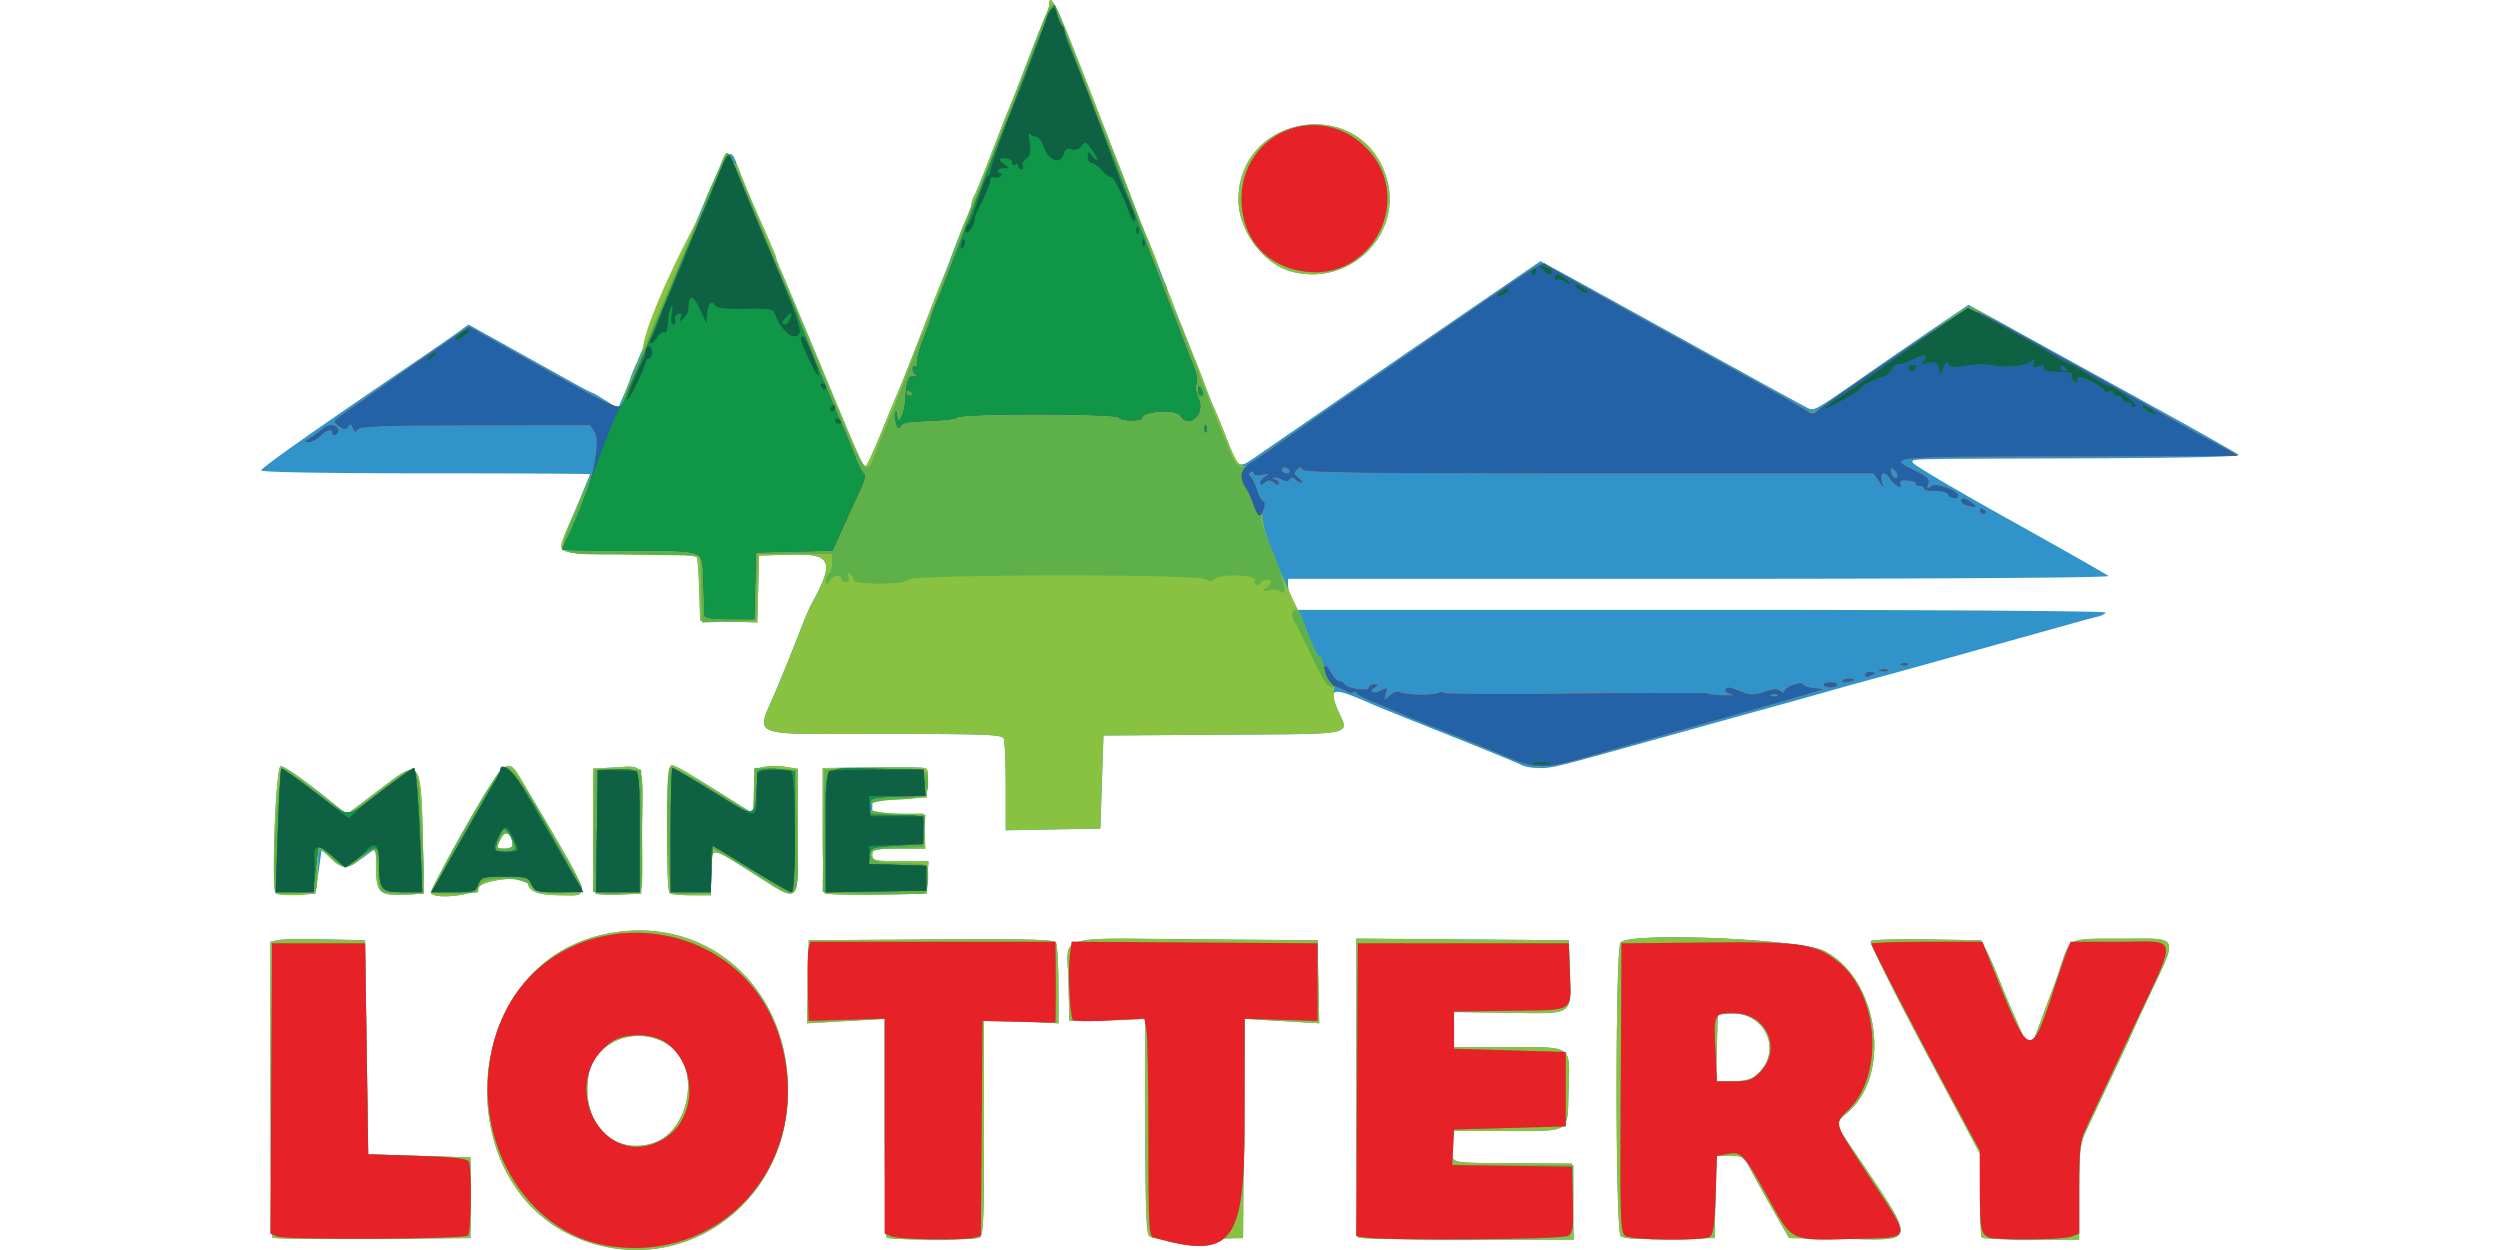
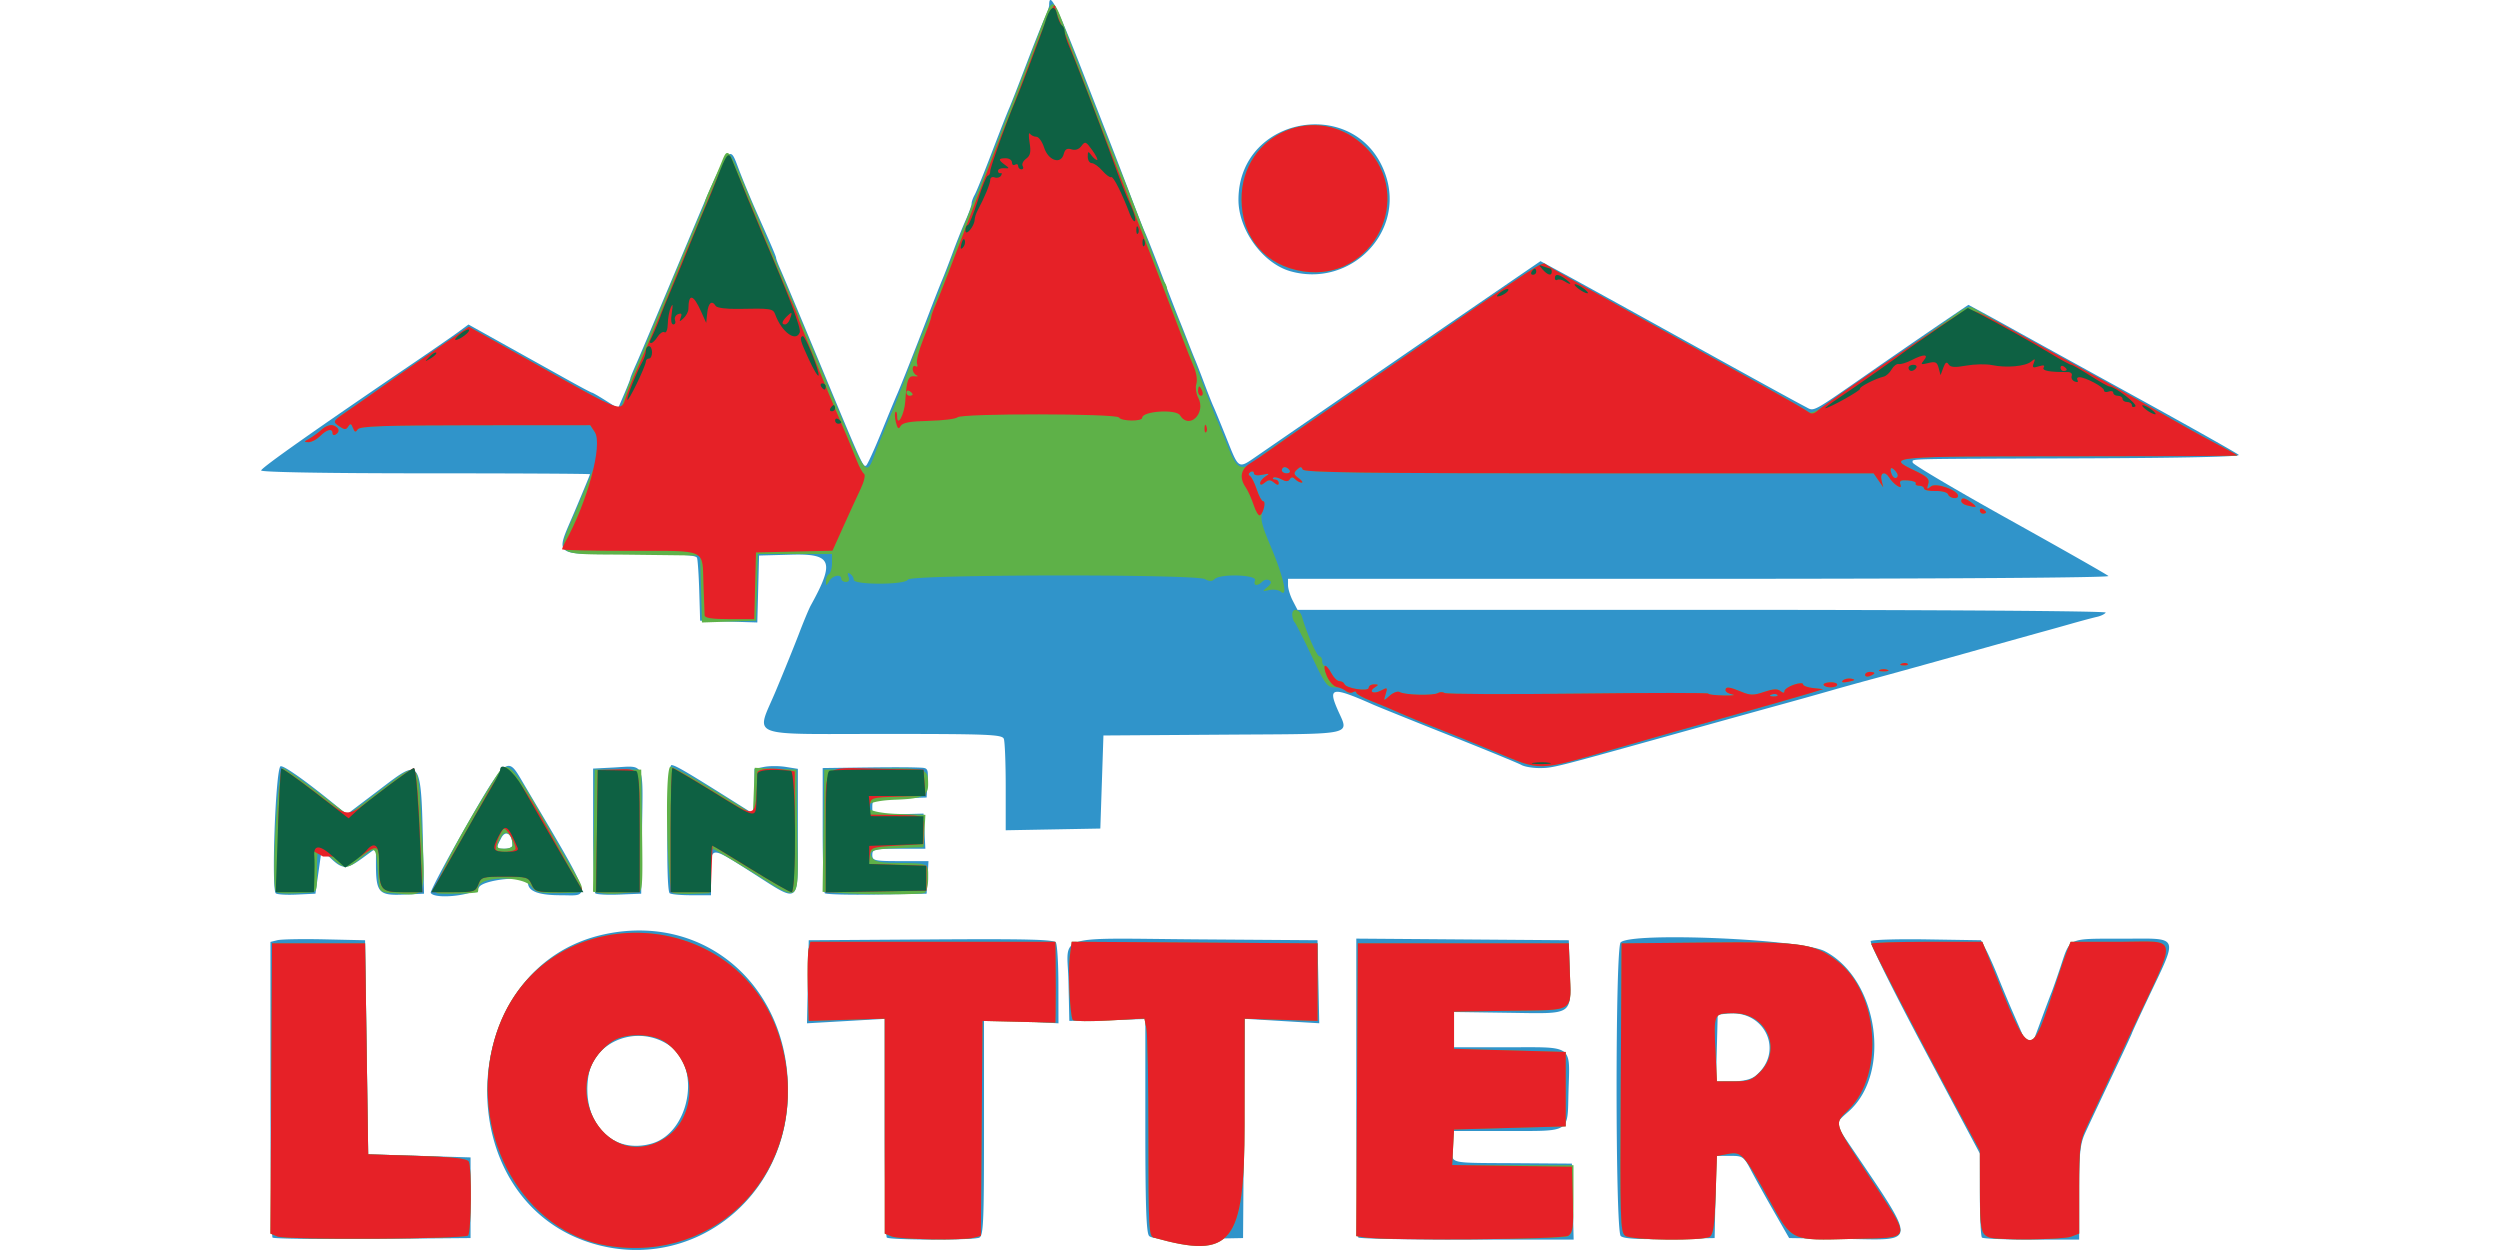
<svg xmlns="http://www.w3.org/2000/svg" viewBox="0 0 529.17 264.58">
  <path fill="#3094ca" d="M126.13 263.407c-31.74-8.754-30.223-58.914 1.987-65.687 21.835-4.593 39.949 12.042 38.6 35.449-1.224 21.27-20.645 35.74-40.588 30.24zm11.835-21.36c7.986-2.29 10.524-15.975 3.835-20.677-6.662-4.682-16.127-1.122-17.269 6.496-1.463 9.757 5.015 16.596 13.434 14.181zm-80.27 19.912c-.247-.246-.448-14.428-.448-31.517v-31.07l1.478-.365c.812-.202 5.319-.281 10.014-.177l8.537.19.656 45.31 21.67.656v17.074l-20.73.173c-11.402.095-20.933-.028-21.178-.274zm130.013-.009c-.24-.24-.438-10.753-.438-23.362v-22.925l-16.456.938.184-8.79.184-8.792 25.895-.172c20.28-.134 26.009.008 26.421.657.29.456.53 4.49.536 8.966l.01 8.137-15.76-.922v22.953c0 20.324-.119 22.998-1.039 23.351-1.415.543-18.99.508-19.537-.04zm55.528-.333c-.604-.604-.805-6.433-.805-23.36V215.7l-16.089.392-.183-8.356c-.225-10.236-3.672-9.131 27.764-8.9l24.953.182.368 17.573-15.783-.942-.345 46.41-9.538.18c-6.862.13-9.763-.044-10.342-.623zm44.286.333c-.24-.24-.438-14.577-.438-31.857v-31.419l44.982.346.188 6.799c.256 9.278 1.042 8.758-12.947 8.558l-11.538-.165-.197 3.731-.196 3.732h11.83c14.046 0 13.082-.713 12.797 9.463-.247 8.831.693 8.245-13.234 8.257l-11.328.01v3.284c0 3.832-1.742 3.415 14.775 3.535l10.507.076.369 16.089h-22.566c-12.411 0-22.763-.197-23.004-.438zm55.527-.333c-1.15-1.15-1.165-60.99-.016-62.138 2.25-2.25 38.236-.715 43.188 1.843 11.327 5.85 14.287 25.852 5.03 33.98-2.899 2.545-2.893 2.35-.164 6.395 14.998 22.232 15.027 20.772-.391 20.542l-11.993-.18-3.202-5.581c-1.76-3.07-3.937-6.986-4.836-8.7-1.57-2.996-1.748-3.12-4.502-3.12h-2.867l-.183 8.7-.183 8.702-9.538.18c-6.863.13-9.764-.044-10.343-.623zm28.505-33.883c6.221-5.04 2.09-14.098-6.01-13.178l-1.957.223-.373 14.118 3.47-.014c2.291-.01 3.945-.4 4.87-1.15zm47.96 34.216c-.241-.24-.438-4.337-.438-9.103v-8.664l-11.822-22.22c-6.502-12.22-11.577-22.463-11.279-22.762.299-.298 5.667-.461 11.93-.362l11.387.18 1.056 1.97c.58 1.084 1.762 3.743 2.626 5.91.864 2.167 2.22 5.418 3.012 7.223a666.392 666.392 0 0 1 2.351 5.418c1.242 2.916 1.344 2.829 3.46-2.955 1.024-2.8 2.105-5.68 2.403-6.403s1.179-3.234 1.958-5.581c2.061-6.214 1.402-5.91 12.838-5.91 12.685 0 12.192-1.175 5.473 13.048-1.769 3.746-3.217 6.89-3.217 6.988 0 .098-1.946 4.273-4.325 9.278-2.38 5.005-4.89 10.34-5.582 11.856-1.06 2.323-1.256 4.302-1.256 12.64v9.887H430.02c-5.538 0-10.266-.197-10.507-.438zM58.37 189.086c-.952-.952-.047-25.84.977-26.862.424-.423 5.07 2.828 11.401 7.982l2.666 2.17 6.98-5.294c8.997-6.821 8.74-7.237 9.207 14.863l.152 7.223-4.437.194c-5.147.226-5.741-.45-5.741-6.532v-3.297l-2.756 2.027c-3.4 2.5-4.275 2.52-6.766.154l-1.97-1.87-.656 4.662-.657 4.662-3.967.192c-2.182.106-4.177-.017-4.433-.274zm32.801-.082c-.165-.271 3.074-6.403 7.199-13.626 8.432-14.766 9.035-15.316 11.749-10.715 15.808 26.802 15.128 24.833 8.574 24.833-4.734 0-6.942-.85-6.942-2.673 0-1.617-9.615-.662-10.387 1.031-.75 1.645-9.3 2.61-10.193 1.15zm17.297-10.058c0-2.419-1.428-3.382-2.358-1.591-1.199 2.311-1.205 2.29.716 2.29.903 0 1.642-.314 1.642-.699zm17.537 10.138c-.255-.255-.464-6.299-.464-13.431v-12.968l4.194-.22c6.943-.365 6.365-1.627 6.162 13.456l-.177 13.247-4.626.19c-2.544.105-4.834-.018-5.089-.273zm15.734-.026c-.875-.874-.504-27.144.383-27.116.812.025 3.03 1.316 12.624 7.35l4.942 3.109v-9.664l2.037-.408c1.12-.224 3.189-.223 4.597.002l2.56.41v13.377c0 15.961.803 15.268-9.851 8.492-8.776-5.581-8.537-5.59-8.537.328v4.558h-4.159c-2.287 0-4.355-.197-4.596-.438zm32.85.016c-.25-.25-.454-6.314-.454-13.477v-13.024l7.059-.098c7.597-.106 11.43-.1 13.826.021 1.387.07 1.497.337 1.314 3.196l-.2 3.12-5.746.189c-5.656.187-5.746.216-5.746 1.847 0 1.65.024 1.658 5.417 1.512l5.418-.145.197 3.715.197 3.716h-5.615c-5.177 0-5.614.103-5.614 1.313 0 1.217.437 1.314 5.944 1.314h5.944l-.397 6.895-10.545.18c-5.8.099-10.75-.025-11-.274zm38.289-22.49c0-5.036-.18-9.624-.399-10.196-.353-.922-3.222-1.038-25.571-1.038-29.245 0-26.905.928-22.733-9.02 1.782-4.25 4.028-9.794 4.993-12.322s2.063-5.157 2.44-5.842c5.146-9.326 4.51-11-4.097-10.763l-6.838.188-.373 14.167-12.104-.377-.186-6.238c-.103-3.431-.315-6.608-.472-7.06-.217-.622-3.696-.82-14.386-.82-16.617 0-15.646.751-11.549-8.937 1.805-4.267 3.28-7.843 3.28-7.947 0-.104-15.66-.19-34.803-.19-20.77 0-34.803-.243-34.803-.604 0-.54 11.433-8.603 32.505-22.922 3.973-2.7 8.159-5.599 9.302-6.442l2.078-1.533 8.429 4.696 12.951 7.214c2.488 1.385 4.636 2.518 4.774 2.518s1.434.747 2.88 1.66l2.629 1.66 1.298-3.028c.713-1.665 1.297-3.154 1.297-3.308 0-.155.561-1.534 1.247-3.065.685-1.531 5.195-12.216 10.022-23.745 9.514-22.726 9.647-22.94 11.377-18.297 1.058 2.836 2.694 6.803 4.276 10.365 3.13 7.047 3.942 8.957 3.942 9.278 0 .205.419 1.305.93 2.443s4.372 10.343 8.577 20.456c8.744 21.026 8.914 21.398 9.547 21.006.259-.16 1.707-3.326 3.218-7.037s3.013-7.338 3.337-8.06c.748-1.67 3.854-9.542 6.608-16.745 1.173-3.07 2.508-6.468 2.967-7.552s1.484-3.743 2.28-5.91c.796-2.167 2-5.18 2.677-6.694.676-1.516 1.229-3.071 1.229-3.457 0-.386.292-1.215.649-1.842s2.001-4.686 3.654-9.02 3.274-8.47 3.603-9.193c.328-.723 1.944-4.86 3.59-9.194s3.427-8.81 3.957-9.949c.53-1.138.964-2.394.964-2.79 0-3.197 1.676.19 7.446 15.038 1.614 4.153 4.032 10.359 5.373 13.79s3.443 8.898 4.67 12.148 2.507 6.501 2.843 7.224 1.969 4.859 3.629 9.193 3.266 8.471 3.568 9.193 1.064 2.643 1.693 4.269 1.394 3.546 1.702 4.268c.308.722 1.167 2.939 1.91 4.925s1.62 4.203 1.953 4.925 1.548 3.677 2.702 6.567c2.729 6.831 2.452 6.669 6.564 3.832a9937.91 9937.91 0 0 1 11.245-7.74c4.23-2.907 9.697-6.672 12.149-8.367 3.85-2.661 24.882-17.1 33.64-23.092l2.913-1.994 4.638 2.51c2.55 1.381 12.764 7.009 22.696 12.506 18.237 10.093 25.95 14.334 28.823 15.845 1.834.964 1.066 1.379 13.533-7.297a1907.307 1907.307 0 0 1 14.707-10.129l6.171-4.188 3.022 1.627c1.663.895 4.796 2.616 6.963 3.825s13.544 7.484 25.282 13.944c11.738 6.46 21.623 12.024 21.965 12.365.392.39-11.841.662-32.833.733-39.343.132-36.057.052-36.194.872-.061.361 9.1 5.783 20.356 12.047 11.257 6.265 20.748 11.658 21.091 11.985.372.354-34.552.594-86.516.594h-87.14v1.345c0 .74.45 2.218 1.002 3.284l1.002 1.937h85.715c49.229 0 85.564.246 85.36.578-.196.319-1.026.726-1.844.906-.818.18-3.26.833-5.428 1.449a665.646 665.646 0 0 1-5.91 1.655c-1.083.294-8.47 2.356-16.416 4.582s-16.663 4.642-19.372 5.367-6.994 1.914-9.522 2.642a1020.75 1020.75 0 0 1-10.178 2.854c-3.07.842-13.708 3.795-23.64 6.563-24.977 6.961-24.708 6.894-27.621 6.894-1.432 0-3.117-.292-3.744-.65s-7.493-3.18-15.258-6.27-15.005-6.011-16.089-6.49c-8.663-3.827-9.615-3.719-7.64.87 2.478 5.762 4.598 5.28-24.044 5.473l-25.446.172-.657 19.7-20.028.363zm60.274-109.165c-5.86-1.651-11.036-8.784-11.01-15.172.076-17.952 25.374-22.158 31.16-5.18 4.139 12.148-7.51 23.913-20.15 20.352z" />
-   <path fill="#89c141" d="M126.13 263.407c-31.74-8.754-30.223-58.914 1.987-65.687 21.835-4.593 39.949 12.042 38.6 35.449-1.224 21.27-20.645 35.74-40.588 30.24zm11.835-21.36c7.986-2.29 10.524-15.975 3.835-20.677-6.662-4.682-16.127-1.122-17.269 6.496-1.463 9.757 5.015 16.596 13.434 14.181zm-80.27 19.912c-.247-.246-.448-14.428-.448-31.517v-31.07l1.478-.365c.812-.202 5.319-.281 10.014-.177l8.537.19.656 45.31 21.67.656v17.074l-20.73.173c-11.402.095-20.933-.028-21.178-.274zm130.013-.009c-.24-.24-.438-10.753-.438-23.362v-22.925l-16.456.938.184-8.79.184-8.792 25.895-.172c20.28-.134 26.009.008 26.421.657.29.456.53 4.49.536 8.966l.01 8.137-15.76-.922v22.953c0 20.324-.119 22.998-1.039 23.351-1.415.543-18.99.508-19.537-.04zm55.528-.333c-.604-.604-.805-6.433-.805-23.36V215.7l-16.089.392-.183-8.356c-.225-10.236-3.672-9.131 27.764-8.9l24.953.182.368 17.573-15.783-.942-.345 46.41-9.538.18c-6.862.13-9.763-.044-10.342-.623zm44.286.333c-.24-.24-.438-14.577-.438-31.857v-31.419l44.982.346.188 6.799c.256 9.278 1.042 8.758-12.947 8.558l-11.538-.165-.197 3.731-.196 3.732h11.83c14.046 0 13.082-.713 12.797 9.463-.247 8.831.693 8.245-13.234 8.257l-11.328.01v3.284c0 3.832-1.742 3.415 14.775 3.535l10.507.076.369 16.089h-22.566c-12.411 0-22.763-.197-23.004-.438zm55.527-.333c-1.15-1.15-1.165-60.99-.016-62.138 2.25-2.25 38.236-.715 43.188 1.843 11.327 5.85 14.287 25.852 5.03 33.98-2.899 2.545-2.893 2.35-.164 6.395 14.998 22.232 15.027 20.772-.391 20.542l-11.993-.18-3.202-5.581c-1.76-3.07-3.937-6.986-4.836-8.7-1.57-2.996-1.748-3.12-4.502-3.12h-2.867l-.183 8.7-.183 8.702-9.538.18c-6.863.13-9.764-.044-10.343-.623zm28.505-33.883c6.221-5.04 2.09-14.098-6.01-13.178l-1.957.223-.373 14.118 3.47-.014c2.291-.01 3.945-.4 4.87-1.15zm47.96 34.216c-.241-.24-.438-4.337-.438-9.103v-8.664l-11.822-22.22c-6.502-12.22-11.577-22.463-11.279-22.762.299-.298 5.667-.461 11.93-.362l11.387.18 1.056 1.97c.58 1.084 1.762 3.743 2.626 5.91.864 2.167 2.22 5.418 3.012 7.223a666.392 666.392 0 0 1 2.351 5.418c1.242 2.916 1.344 2.829 3.46-2.955 1.024-2.8 2.105-5.68 2.403-6.403s1.179-3.234 1.958-5.581c2.061-6.214 1.402-5.91 12.838-5.91 12.685 0 12.192-1.175 5.473 13.048-1.769 3.746-3.217 6.89-3.217 6.988 0 .098-1.946 4.273-4.325 9.278-2.38 5.005-4.89 10.34-5.582 11.856-1.06 2.323-1.256 4.302-1.256 12.64v9.887H430.02c-5.538 0-10.266-.197-10.507-.438zm-361.17-72.89c-.926-.927 0-25.832 1-26.828.39-.391 5.351 3.122 12.056 8.539l2.002 1.617 6.987-5.299c9.005-6.828 8.747-7.244 9.214 14.857l.153 7.223-4.438.194c-5.138.225-5.74-.454-5.74-6.475 0-3.803-.117-3.851-3.056-1.27-2.81 2.467-3.96 2.467-6.595-.004-2.673-2.506-2.487-2.669-2.624 2.297-.066 2.345-.303 4.56-.528 4.925-.45.729-7.731.922-8.43.223zm32.83-.055c-.166-.27 3.074-6.402 7.198-13.626 8.432-14.766 9.035-15.316 11.75-10.715 15.807 26.803 15.128 24.834 8.573 24.834-4.734 0-6.941-.85-6.941-2.674 0-1.617-9.616-.662-10.387 1.032-.75 1.645-9.301 2.609-10.193 1.15zm17.296-10.057c0-2.419-1.428-3.383-2.357-1.591-1.2 2.31-1.206 2.29.716 2.29.903 0 1.641-.315 1.641-.7zm17.537 10.138c-.255-.255-.463-6.3-.463-13.432v-12.968l4.193-.22c6.943-.364 6.365-1.627 6.163 13.457l-.178 13.247-4.625.19c-2.544.105-4.834-.019-5.09-.274zm15.734-.026c-.875-.875-.503-27.144.383-27.117.813.026 3.03 1.317 12.624 7.351l4.942 3.108v-9.664l2.037-.407c1.12-.224 3.19-.223 4.597.002l2.56.409v13.378c0 15.96.803 15.267-9.85 8.492-8.777-5.582-8.537-5.591-8.537.327v4.558h-4.16c-2.287 0-4.355-.197-4.596-.437zm32.85.016c-.25-.25-.454-6.315-.454-13.478v-13.024l7.06-.098c7.596-.105 11.43-.1 13.825.022 1.388.07 1.497.337 1.314 3.196l-.2 3.119-5.91.328c-8.77.487-9.03 2.908-.329 3.04l5.582.085.197 3.69.197 3.692h-5.615c-5.176 0-5.614.102-5.614 1.313 0 1.217.438 1.313 5.944 1.313h5.945l-.397 6.895-10.546.18c-5.8.1-10.75-.024-10.999-.273zm38.29-22.49c0-5.037-.18-9.625-.4-10.196-.353-.922-3.222-1.039-25.57-1.039-29.246 0-26.906.929-22.734-9.02 1.782-4.249 4.029-9.793 4.993-12.322s2.063-5.157 2.44-5.842c5.147-9.326 4.51-11-4.097-10.763l-6.838.189-.373 14.167-12.104-.377-.186-6.239c-.102-3.43-.315-6.607-.472-7.059-.217-.622-3.696-.82-14.386-.82-15.633 0-15.385.08-13.477-4.373 2.776-6.475 3.377-7.814 4.239-9.444 2.777-5.253 3.506-9.663 1.982-11.99l-.958-1.462-24.353.017c-19.46.013-24.46.19-24.89.884-.416.674-.637.603-.99-.319-.362-.942-.568-1.003-1.005-.296-.458.74-.787.724-1.963-.1-1.39-.973-1.356-1.028 2.063-3.353 1.911-1.3 5.1-3.531 7.087-4.958 1.986-1.426 6.929-4.871 10.982-7.655l7.37-5.062 11.603 6.49c22.71 12.702 20.193 11.722 21.31 8.294.441-1.354 1.498-3.995 2.35-5.868.85-1.873 1.548-3.646 1.55-3.94.053-6.925 18.544-43.082 20.015-39.136 1.058 2.836 2.694 6.803 4.276 10.365 3.13 7.047 3.942 8.957 3.942 9.278 0 .206.418 1.305.93 2.443s4.371 10.343 8.577 20.456c8.744 21.026 8.914 21.398 9.547 21.006.259-.16 1.707-3.326 3.218-7.037s3.013-7.337 3.337-8.06c.752-1.679 3.868-9.575 6.606-16.745 1.173-3.07 2.782-7.059 3.576-8.865s1.966-4.868 2.604-6.805c.637-1.937 1.566-4.3 2.063-5.253.497-.953.905-2.105.908-2.562.002-.456.296-1.343.653-1.97s2.001-4.686 3.654-9.02 3.274-8.47 3.603-9.193c.328-.722 1.944-4.86 3.59-9.194s3.427-8.81 3.957-9.949c.53-1.138.963-2.394.963-2.79 0-3.197 1.677.19 7.447 15.038 1.614 4.153 4.032 10.359 5.373 13.79s3.442 8.898 4.67 12.148c2.279 6.033 2.542 6.69 4.418 11.022.592 1.367 1.076 2.79 1.076 3.161 0 .372.739 2.292 1.642 4.266.903 1.974 1.641 3.757 1.641 3.963s.403 1.304.896 2.443 1.42 3.399 2.06 5.024 1.528 3.841 1.975 4.925 1.345 3.447 1.994 5.253c.65 1.806 1.368 3.58 1.595 3.94.228.361 1.433 3.277 2.678 6.479 2.455 6.313 3.147 7.011 5.388 5.435.81-.57 2.655-1.877 4.1-2.905 1.444-1.028 5.138-3.6 8.208-5.715 3.07-2.116 9.423-6.508 14.118-9.76 36.214-25.089 35.029-24.314 35.968-23.545.443.362 7.602 4.416 15.91 9.008s16.432 9.091 18.058 10c1.625.909 6.944 3.86 11.82 6.56s9.217 5.196 9.647 5.546c.542.44 1.859-.15 4.269-1.912 1.917-1.403 7.77-5.47 13.007-9.04s11.118-7.659 13.07-9.087c3.092-2.262 3.716-2.49 4.855-1.78 1.261.789 14.356 8.088 27.704 15.445 2.844 1.568 10.276 5.771 17.083 9.662 1.806 1.032 4.982 2.76 7.059 3.842s3.776 2.035 3.776 2.12c0 .085-16.03.154-35.624.154-37.748 0-38.842.099-32.839 2.948 2.862 1.358 3.372 1.855 3.024 2.95-.357 1.124-.27 1.194.592.478 1.025-.851 5.69.775 5.73 1.997.027.815-1.823.554-2.107-.298-.148-.443-1.325-.76-2.681-.721-1.33.037-2.418-.198-2.418-.524 0-.325-.461-.591-1.024-.591s-.888-.222-.72-.493-.583-.556-1.666-.635c-1.568-.113-1.885.072-1.562.914.466 1.215-1.45-.031-2.449-1.592-.88-1.375-1.952-.926-1.568.657l.359 1.477-2.037-2.955h-60.28c-47.624 0-60.341-.172-60.58-.82-.236-.647-.492-.638-1.203.043-.763.731-.705 1.011.372 1.806.7.518.981.941.624.941s-.973-.321-1.365-.714c-.514-.514-.838-.513-1.156.002-.319.515-.816.516-1.772.004-.732-.391-1.502-.54-1.712-.33s-.037.382.385.382c.421 0 .766.331.766.737 0 .509-.304.484-.985-.08-.786-.653-1.184-.653-1.97 0-.631.523-.985.564-.985.112 0-.387.517-1.033 1.15-1.435.957-.609.848-.667-.658-.348-1.09.23-1.805.101-1.805-.326 0-.39-.327-.506-.727-.259-.447.277-.484.607-.095.86.347.226.993 1.518 1.434 2.873s1.06 2.462 1.374 2.462c.315 0 .258.9-.126 2.002-.702 2.014 1.708 8.915 6.983 19.996.86 1.806 2.21 4.983 3.002 7.06.792 2.076 1.702 3.776 2.02 3.776s.581.443.581.985.246.985.546.985.941.738 1.424 1.641 1.248 1.642 1.698 1.642c.45 0 .918.27 1.038.602.338.928 5.144 1.661 5.144.784 0-.401.517-.725 1.15-.72.963.009.993.11.183.622-1.486.939-.322 1.547 1.3.679 1.32-.706 1.394-.646.954.767-.47 1.51-.456 1.514.881.32.748-.667 1.696-1.005 2.106-.751 1.02.63 7.118.79 8.056.21.417-.257 1.064-.263 1.437-.013s13.135.307 28.36.127 27.591-.181 27.48 0 1.32.357 3.181.393c1.862.036 2.72-.058 1.907-.21-.812-.151-1.477-.55-1.477-.886 0-.84.777-.768 3.367.314 1.88.785 2.606.79 4.811.03 1.87-.642 2.836-.695 3.448-.187.559.464.85.476.85.034 0-.37.887-.982 1.97-1.36 1.084-.378 1.97-.425 1.97-.106s.96.682 2.135.805l2.134.224-2.627.815c-1.445.448-8.389 2.437-15.432 4.419-12.996 3.658-14.773 4.162-25.281 7.182-16.595 4.77-16.248 4.726-21.443 2.718-5.233-2.022-22.586-9.098-25.571-10.425a156.367 156.367 0 0 0-5.353-2.214c-1.714-.67-3.118-1.43-3.12-1.69 0-.26-.415-.314-.92-.12-.506.194-1.114.037-1.352-.349-2.046-3.31-3.468.057-1.684 3.988 2.527 5.569 4.545 5.124-24.118 5.317l-25.446.172-.657 19.7-20.028.363zm163.333-19.512c-.218-.218-.785-.241-1.259-.051-.524.21-.368.365.397.396.692.029 1.08-.126.862-.345zm25.07-47.286c-.961-1.157-1.427-.818-.87.633.226.592.691.903 1.032.693.37-.229.304-.764-.162-1.326zm-128.32-.254c-.224-.361-.684-.656-1.024-.656s-.618.295-.618.656.46.657 1.024.657.84-.296.618-.657zm113.045 45.475c-.167-.271.407-.536 1.275-.588.868-.052 1.579.17 1.579.493 0 .71-2.424.79-2.854.095zm4.047-.964c.35-.35 1.186-.52 1.856-.379.903.192.738.357-.637.637-1.198.244-1.63.153-1.219-.258zm4.717-1.191c0-.35.443-.636.985-.636s.985.116.985.258c0 .142-.444.428-.985.636-.542.208-.985.092-.985-.258zm3.119-1.071c.451-.182 1.19-.182 1.642 0s.082.331-.821.331-1.273-.149-.821-.331zm4.638-1.327c.474-.19 1.04-.167 1.258.052.218.218-.17.373-.862.345-.765-.032-.92-.188-.396-.397zm16.54-32.424c0-.382.295-.513.656-.29s.657.537.657.696-.295.29-.657.29-.656-.313-.656-.696zm-2.791-1.07c-.632-.166-1.15-.575-1.15-.91 0-.86.78-.722 2.26.398 1.276.965 1.04 1.074-1.11.512zM65.453 92.858c.722-.4 1.932-1.286 2.689-1.97.805-.726 1.826-1.068 2.462-.824 1.224.47 1.413 1.311.43 1.918-.36.223-.656.093-.656-.29 0-1.095-1.194-.815-2.627.619-.722.722-1.83 1.304-2.462 1.293-1-.017-.98-.114.164-.746zm207.698-35.44c-5.86-1.65-11.037-8.784-11.01-15.171.075-17.953 25.374-22.159 31.16-5.18 4.138 12.147-7.51 23.913-20.15 20.352z" />
  <path fill="#5eb148" d="M128.533 263.663c-17.429-2.916-28.855-22.625-24.305-41.925 7.867-33.376 55.117-31.989 61.798 1.816 4.742 24-13.991 44.04-37.493 40.108zm11.736-22.461c7.162-4.076 7.625-15.36.838-20.427-2.792-2.085-8.742-2.242-11.564-.306-12.103 8.305-1.943 27.942 10.726 20.733zm-81.545 20.527-1.484-.615.17-30.718.171-30.719h19.7l.657 44.654 10.368.328c7.544.24 10.512.563 10.897 1.188.693 1.124.568 14.957-.141 15.667-.768.769-38.517.97-40.338.215zm130.027-.016-1.478-.594v-45.507l-16.088.483-.191-6.895c-.106-3.793-.026-7.56.176-8.373l.368-1.477h51.852l.039 2.955c.021 1.625.039 4.728.039 6.895s-.018 4.688-.039 5.602l-.039 1.662-15.431-.37-.346 45.49-1.469.394c-2.267.608-15.732.402-17.393-.266zm55.489.25c-1.064-.302-1.15-1.882-1.15-21.21 0-11.485-.192-21.845-.427-23.022l-.428-2.14-7.417.41c-4.08.226-7.564.174-7.743-.116-.6-.97-1.036-10.262-.63-13.424l.4-3.126 52.034.343v16.417l-15.432-.476-.01 22.236c-.012 25.397-2.702 28.775-19.198 24.107zm44.647-.044-1.813-.274.17-30.984.171-30.983h44.654l.194 5.581c.32 9.246 1.427 8.478-12.515 8.686l-11.976.179v7.88l23.64.657v15.76l-23.64.656-.197 3.776-.197 3.776h25.676v7.2c0 6.447-.133 7.272-1.27 7.88-1.221.654-38.75.837-42.897.21zm55.12-.35c-1.03-.756-1.105-3.232-.947-31.356l.173-30.535 18.017-.175c20.171-.196 22.757.174 27.675 3.957 8.67 6.667 10 23.77 2.436 31.333-3.219 3.218-3.479 2.36 4.349 14.339 9.07 13.88 9.393 12.745-3.724 13.107-13.013.359-12.62.543-17.451-8.188-5.457-9.86-5.889-10.342-8.774-9.801l-2.342.44-.274 8.236c-.208 6.261-.503 8.38-1.228 8.84-1.491.943-16.581.777-17.91-.197zm28.498-34.589c4.847-4.847 1.472-12.527-5.505-12.527-4.306 0-4.287-.042-3.875 8.373l.297 6.074h3.582c3.083 0 3.849-.267 5.5-1.92zm48.543 34.931c-1.751-.666-1.95-1.687-1.96-10.083l-.01-8.263-5.607-10.387c-7.384-13.679-17.376-32.893-17.376-33.415 0-.227 5.287-.413 11.75-.413h11.75l1.645 4.104c8.672 21.648 8.392 21.574 14.223 3.776.769-2.348 1.717-5.081 2.108-6.075l.71-1.805h10.427c12.705 0 12.42-2.189 2.472 18.912-4.376 9.282-8.661 18.409-9.522 20.282-1.423 3.094-1.566 4.28-1.566 12.985v9.58l-1.684.64c-1.774.675-15.673.805-17.36.163zm-362.58-73.133c-1.14-.704.272-26.204 1.45-26.204.31 0 3.527 2.23 7.147 4.958l6.582 4.958 6.548-4.958c8.887-6.73 8.241-7.277 9.07 7.682.815 14.719.913 14.443-4.966 13.942-4.395-.374-3.963.11-4.34-4.865-.394-5.19-.44-5.228-3.447-2.75-3.067 2.528-3.552 2.534-6.35.076-3.024-2.654-3.056-2.626-3.056 2.627 0 4.549-.019 4.598-1.806 4.71-4.338.275-6.179.228-6.832-.176zm34.083.29c-1.513-.426 3.797-10.979 12.422-24.688 2.511-3.992 3.174-3.289 12.533 13.297a515.134 515.134 0 0 0 3.745 6.452c2.916 4.947 2.97 4.857-2.96 4.917-4.058.042-4.84-.142-5.777-1.361-1.855-2.414-11.262-2.239-11.262.21 0 .52-.074.961-.164.98-1.374.293-7.679.435-8.537.193zm15.925-10.12c0-2.33-1.462-3.49-2.357-1.874-1.24 2.237-1.146 2.573.715 2.573.903 0 1.642-.315 1.642-.7zm18.865 10.106-1.82-.303.356-25.849h9.85l.178 12.97c.166 12.037.095 12.97-.985 12.976-.64.004-2.197.12-3.46.258s-3.118.114-4.119-.052zm15.117-.029c-1.256-.307-1.822-25.958-.589-26.72.308-.19 4.371 1.985 9.03 4.833l8.468 5.18.385-9.803 8.809.387.177 13.297c.21 15.728 1.127 14.926-9.57 8.373-4.42-2.71-8.166-4.925-8.323-4.925s-.372 2.123-.478 4.718l-.193 4.717-3.283.112c-1.806.062-3.8-.014-4.433-.169zm35.447.001-3.79-.252.178-12.936.178-12.936 10.457-.181c11.237-.195 11.512-.119 11.532 3.22.014 2.558-1.149 3.119-6.916 3.333-8.304.31-7.856 2.735.557 3.011l5.779.19-.198 3.422-.197 3.422-5.251.194c-5.607.208-6.539.56-5.581 2.11.418.676 1.782.992 4.405 1.022 7.77.09 7.411-.064 7.411 3.17 0 1.702-.336 3.014-.82 3.2-.96.368-12.265.375-17.744.011zm138.078-30.094c-4.876-2.014-10.638-4.344-12.805-5.177s-5.27-2.114-6.895-2.845-4.358-1.878-6.072-2.549c-1.714-.67-3.118-1.431-3.12-1.69 0-.26-.415-.314-.92-.12-.505.194-1.114.037-1.352-.35-.239-.385-1.248-.7-2.242-.7-1.65 0-2.087-.592-4.98-6.732-1.744-3.701-3.35-6.878-3.57-7.059s-.44-.845-.49-1.477c-.134-1.678 1.571-1.407 2.061.328.963 3.41 3.15 8.373 3.687 8.373.32 0 .58.443.58.985s.246.985.547.985.94.738 1.424 1.641 1.247 1.642 1.698 1.642c.45 0 .918.27 1.038.602.338.928 5.144 1.661 5.144.784 0-.401.517-.725 1.15-.72.963.01.992.11.182.622-1.485.94-.322 1.547 1.3.679 1.32-.706 1.395-.646.954.767-.47 1.51-.455 1.515.882.32.748-.667 1.695-1.005 2.106-.751 1.02.63 7.118.79 8.055.21.418-.257 1.064-.263 1.437-.013.374.25 13.136.307 28.361.127s27.591-.18 27.48 0 1.32.357 3.18.393c1.862.036 2.72-.058 1.908-.21-.813-.15-1.478-.55-1.478-.886 0-.84.778-.767 3.368.314 1.88.785 2.606.79 4.811.031 1.869-.643 2.835-.695 3.448-.187.559.464.85.475.85.033 0-.37.887-.982 1.97-1.36 1.084-.378 1.97-.425 1.97-.106s.96.682 2.134.805l2.134.224-2.626.815c-1.445.448-8.39 2.437-15.432 4.419-12.997 3.658-14.774 4.163-25.282 7.183-17.794 5.114-15.901 5.067-26.595.65zm60.235-11.859c-.218-.218-.784-.241-1.258-.051-.524.21-.368.365.397.396.692.029 1.08-.126.861-.345zm9.802-2.065c-.167-.271.406-.535 1.274-.588.869-.052 1.58.17 1.58.493 0 .71-2.425.79-2.854.095zm4.047-.964c.35-.35 1.185-.52 1.856-.379.902.192.737.357-.637.637-1.198.244-1.63.153-1.22-.258zm4.716-1.191c0-.35.443-.636.985-.636s.985.116.985.258c0 .142-.443.428-.985.636-.542.208-.985.092-.985-.258zm3.12-1.071c.45-.182 1.19-.182 1.641 0s.082.331-.82.331-1.273-.149-.822-.331zm4.637-1.327c.474-.19 1.04-.166 1.259.052.218.218-.17.373-.862.345-.765-.032-.92-.187-.397-.397zm-254.15-15.779-.188-7.084-14.61-.176c-17.182-.208-15.973.893-11.283-10.28 1.831-4.362 3.604-8.609 3.94-9.439.885-2.182.752-4.562-.346-6.239l-.959-1.462-24.352.016c-19.46.013-24.46.191-24.89.884-.416.674-.637.604-.99-.318-.362-.942-.569-1.003-1.006-.296-.457.74-.787.723-1.962-.1-1.39-.974-1.357-1.029 2.062-3.354 1.912-1.3 5.101-3.53 7.088-4.957 1.986-1.427 6.928-4.872 10.982-7.656l7.37-5.062 11.602 6.49c22.71 12.702 20.195 11.723 21.306 8.295.439-1.355 1.33-3.645 1.979-5.09.649-1.444 3.878-9.127 7.174-17.073 3.297-7.945 6.419-15.378 6.938-16.516s.943-2.25.943-2.47c0-.22.573-1.652 1.272-3.183.7-1.532 1.74-3.945 2.313-5.363 1.37-3.389 1.36-3.403 7.228 10.787 2.763 6.682 5.29 12.74 5.617 13.462.325.722 3.73 8.848 7.566 18.058 11.28 27.085 9.758 24.99 12.757 17.566 1.203-2.98 2.577-6.304 3.052-7.387.475-1.084 1.913-4.778 3.196-8.209 1.282-3.43 2.601-6.83 2.93-7.551.772-1.695 3.337-8.335 7.356-19.044 1.761-4.695 3.494-9.128 3.849-9.85s2.459-6.041 4.674-11.82c2.215-5.779 4.507-11.72 5.092-13.202s2.246-5.84 3.69-9.682c3.287-8.742 2.845-8.803 6.476.888 2.086 5.566 10.16 26.211 10.914 27.906.743 1.671 6.015 15.373 7.58 19.7.652 1.806 1.433 3.565 1.735 3.908.301.343.548 1.037.548 1.542s.408 1.85.906 2.988c1.7 3.881 3.58 8.63 6.018 15.203 1.339 3.611 2.943 7.748 3.564 9.193s1.8 4.326 2.62 6.402c1.68 4.255 2.732 4.678 5.72 2.299 1.99-1.583 2.785-2.146 11.379-8.047 3.07-2.108 9.423-6.495 14.118-9.747 36.214-25.088 35.029-24.313 35.968-23.545.443.363 7.602 4.416 15.91 9.008s16.432 9.092 18.058 10c1.625.91 6.944 3.861 11.82 6.561s9.217 5.195 9.647 5.546c.542.44 1.859-.15 4.269-1.913 1.917-1.402 7.77-5.47 13.007-9.04s11.118-7.658 13.07-9.086c3.092-2.262 3.716-2.49 4.855-1.78 1.261.788 14.356 8.088 27.704 15.445 2.844 1.567 10.276 5.77 17.083 9.661 1.806 1.032 4.982 2.761 7.059 3.842s3.776 2.035 3.776 2.12c0 .085-16.03.155-35.624.155-37.748 0-38.842.098-32.84 2.947 2.863 1.359 3.373 1.855 3.025 2.95-.357 1.125-.27 1.194.592.478 1.025-.85 5.69.776 5.73 1.997.027.816-1.823.554-2.107-.297-.148-.443-1.325-.76-2.682-.722-1.33.038-2.418-.198-2.418-.523s-.46-.592-1.023-.592-.888-.221-.72-.492-.583-.557-1.666-.635c-1.568-.114-1.885.072-1.562.913.466 1.215-1.45-.03-2.449-1.592-.88-1.375-1.952-.925-1.568.657l.359 1.478-2.037-2.955h-60.28c-47.624 0-60.342-.173-60.58-.821-.236-.647-.492-.637-1.203.044-.763.73-.705 1.01.372 1.806.7.517.981.94.623.94s-.972-.32-1.364-.713c-.514-.514-.838-.514-1.156.002-.319.515-.816.516-1.773.004-.73-.392-1.5-.54-1.71-.33s-.038.381.384.381c.421 0 .766.332.766.737 0 .51-.305.485-.985-.08-.786-.652-1.184-.652-1.97 0-.631.523-.985.564-.985.113 0-.388.517-1.034 1.15-1.435.957-.61.847-.668-.658-.349-1.09.23-1.805.102-1.805-.326 0-.389-.327-.505-.727-.258-.447.276-.484.607-.095.86.347.225.992 1.518 1.434 2.872s1.06 2.463 1.374 2.463c.315 0 .263.887-.116 1.972-.59 1.693-.346 2.781 1.733 7.715 2.643 6.274 3.644 10.739 2.126 9.479-.48-.399-1.596-.567-2.48-.375-1.504.327-1.531.287-.42-.621.827-.675.96-1.113.436-1.437-.414-.256-1.082-.136-1.484.266-1.053 1.053-1.987.899-1.544-.254.463-1.208-7.387-1.453-8.572-.268-.519.519-1.089.519-2.058 0-2.051-1.098-62.43-.998-62.855.103-.433 1.126-11.463 1.164-11.463.04 0-.431-.345-.997-.768-1.258-.516-.319-.63-.117-.349.618.274.714.085 1.093-.545 1.093-.53 0-.964-.296-.964-.657 0-1.092-1.858-.736-2.574.493-.614 1.054-.671 1.057-.69.038-.01-.61.276-1.293.637-1.516s.657-1.275.657-2.337v-1.931h-15.716l-.372 14.118-11.447.379zm252.896-24.889c-.96-1.157-1.427-.818-.87.634.227.59.691.902 1.032.692.37-.229.304-.764-.162-1.326zm-128.32-.254c-.223-.36-.684-.656-1.024-.656s-.618.295-.618.656.461.657 1.024.657.841-.296.618-.657zm146.109 8.498c0-.382.296-.512.657-.29s.656.537.656.696-.295.29-.656.29-.657-.313-.657-.696zm-2.79-1.07c-.633-.165-1.15-.574-1.15-.91 0-.859.779-.722 2.26.398 1.276.965 1.04 1.074-1.11.512zM65.457 92.857c.723-.4 1.932-1.286 2.689-1.969.805-.727 1.826-1.07 2.462-.825 1.225.47 1.413 1.311.43 1.918-.36.224-.656.093-.656-.29 0-1.095-1.193-.814-2.626.619-.723.722-1.83 1.304-2.463 1.293-1-.017-.979-.114.164-.746zm210.397-35.413c-7.958-1.203-13.024-7.112-13.055-15.226-.054-14.13 16.32-20.972 26.302-10.992 10.54 10.54 1.493 28.447-13.247 26.218z" />
-   <path fill="#e62127" d="M128.533 263.663c-17.429-2.916-28.855-22.625-24.305-41.925 7.867-33.376 55.117-31.989 61.798 1.816 4.742 24-13.991 44.04-37.493 40.108zm11.736-22.461c7.162-4.076 7.625-15.36.838-20.427-2.792-2.085-8.742-2.242-11.564-.306-12.103 8.305-1.943 27.942 10.726 20.733zm-81.545 20.527-1.484-.615.17-30.718.171-30.719h19.7l.657 44.654 10.368.328c7.544.24 10.512.563 10.897 1.188.693 1.124.568 14.957-.141 15.667-.768.769-38.517.97-40.338.215zm130.027-.016-1.478-.594v-45.507l-16.088.483-.191-6.895c-.106-3.793-.026-7.56.176-8.373l.368-1.477h51.852l.039 2.955c.021 1.625.039 4.728.039 6.895s-.018 4.688-.039 5.602l-.039 1.662-15.431-.37-.346 45.49-1.469.394c-2.267.608-15.732.402-17.393-.266zm55.489.25c-1.064-.302-1.15-1.882-1.15-21.21 0-11.485-.192-21.845-.427-23.022l-.428-2.14-7.417.41c-4.08.226-7.564.174-7.743-.116-.6-.97-1.036-10.262-.63-13.424l.4-3.126 52.034.343v16.417l-15.432-.476-.01 22.236c-.012 25.397-2.702 28.775-19.198 24.107zm44.647-.044-1.813-.274.17-30.984.171-30.983h44.654l.194 5.581c.32 9.246 1.427 8.478-12.515 8.686l-11.976.179v7.88l23.64.657v15.76l-23.64.656-.196 3.762-.197 3.762 25.347.356.189 6.886c.162 5.906.027 7.004-.946 7.716-1.091.798-38.142 1.107-43.082.36zm55.12-.35c-1.03-.756-1.105-3.232-.947-31.356l.173-30.535 18.017-.175c20.171-.196 22.757.174 27.675 3.957 8.67 6.667 10 23.77 2.436 31.333-3.219 3.218-3.479 2.36 4.349 14.339 9.07 13.88 9.393 12.745-3.724 13.107-13.013.359-12.62.543-17.451-8.188-5.457-9.86-5.889-10.342-8.774-9.801l-2.342.44-.274 8.236c-.208 6.261-.503 8.38-1.228 8.84-1.491.943-16.581.777-17.91-.197zm28.498-34.589c4.847-4.847 1.472-12.527-5.505-12.527-4.306 0-4.287-.042-3.875 8.373l.297 6.074h3.582c3.083 0 3.849-.267 5.5-1.92zm48.543 34.931c-1.751-.666-1.95-1.687-1.96-10.083l-.01-8.263-5.607-10.387c-7.384-13.679-17.376-32.893-17.376-33.415 0-.227 5.287-.413 11.75-.413h11.75l1.645 4.104c8.672 21.648 8.392 21.574 14.223 3.776.769-2.348 1.717-5.081 2.108-6.075l.71-1.805h10.427c12.705 0 12.42-2.189 2.472 18.912-4.376 9.282-8.661 18.409-9.522 20.282-1.423 3.094-1.566 4.28-1.566 12.985v9.58l-1.684.64c-1.774.675-15.673.805-17.36.163zM58.822 175.894c.254-7.12.573-13.058.71-13.194.136-.137 3.21 1.995 6.831 4.737 7.951 6.021 6.551 6.015 14.331.067 3.54-2.706 6.63-4.922 6.871-4.925.508-.007 1.019 6.096 1.496 17.888l.339 8.372h-4.173c-4.644 0-4.993-.458-4.993-6.539 0-3.456-.456-3.57-3.967-.993l-3.12 2.29-5.718-4.796-.594 5.02-.594 5.018h-7.88zm34.261 9.827c.951-1.716 2.685-4.745 3.854-6.731s3.725-6.487 5.68-10c4.896-8.799 5.064-8.66 18.016 14.925.992 1.806 2.096 3.652 2.453 4.104.508.642-.488.82-4.58.82-4.94 0-5.27-.09-5.976-1.641-.701-1.54-1.055-1.642-5.703-1.642-4.682 0-4.99.091-5.58 1.642-.584 1.537-.92 1.642-5.258 1.642h-4.634zm16.044-6.107c0-1.327-2.086-4.71-2.558-4.147-.909 1.084-1.949 4.05-1.557 4.442.677.677 4.115.43 4.115-.295zm17.224-3.703.178-12.928 3.612-.103c5.6-.159 5.253-1.033 5.253 13.225v12.735h-9.221zm15.61-.205c0-7.223.193-13.133.429-13.133s4.094 2.249 8.574 4.997c9.651 5.92 8.927 6.231 9.357-4.012.033-.794 2.851-1.095 5.772-.618l2.134.35v12.775c0 7.89-.245 12.775-.642 12.775-.353 0-4.269-2.223-8.7-4.94l-8.06-4.94-.191 4.94-.192 4.94h-8.482zm32.833.357c0-15.114-1.367-13.572 11.82-13.327l8.865.165.2 2.765.202 2.765-5.783.19c-5.766.19-5.783.195-5.99 1.996l-.208 1.806 4.805.076c7.242.114 6.777-.107 6.752 3.207l-.023 2.955-5.56.329c-5.463.322-5.562.359-5.764 2.109l-.205 1.78 12.186.379-.001 5.253-21.296.361v-12.809zm141.184-17.131c-4.876-2.014-10.638-4.344-12.805-5.178s-5.27-2.114-6.895-2.845-4.357-1.878-6.072-2.548c-1.714-.67-3.117-1.459-3.119-1.75-.001-.293-.31-.342-.688-.109-.377.233-1.042.135-1.477-.218-.436-.354-1.336-.749-2-.878-.664-.129-1.61-1.195-2.102-2.369-1.05-2.503-.269-2.884 1.011-.492.484.903 1.248 1.641 1.698 1.641.45 0 .918.271 1.038.602.338.929 5.144 1.662 5.144.785 0-.402.517-.725 1.15-.72.963.008.993.109.183.621-1.486.94-.322 1.547 1.3.68 1.32-.707 1.394-.647.954.767-.47 1.509-.456 1.514.881.32.748-.667 1.696-1.006 2.106-.752 1.02.63 7.118.79 8.056.211.417-.258 1.064-.264 1.437-.014s13.135.308 28.36.127 27.591-.18 27.48 0 1.32.358 3.181.394c1.862.036 2.72-.059 1.907-.21-.812-.152-1.477-.55-1.477-.886 0-.84.777-.768 3.367.313 1.88.785 2.606.79 4.811.031 1.87-.643 2.836-.695 3.448-.187.56.464.85.475.85.033 0-.37.887-.982 1.97-1.36 1.084-.377 1.97-.425 1.97-.105s.96.681 2.135.805l2.134.224-2.627.814c-1.444.449-8.389 2.437-15.432 4.42-12.996 3.657-14.773 4.162-25.281 7.182-17.794 5.114-15.902 5.068-26.595.65zm60.236-11.86c-.218-.217-.785-.24-1.259-.051-.524.21-.368.365.397.397.692.028 1.08-.127.862-.345zm9.801-2.065c-.167-.27.407-.535 1.275-.587.868-.052 1.579.17 1.579.492 0 .71-2.424.79-2.854.095zm4.047-.964c.35-.35 1.186-.52 1.856-.378.903.191.738.356-.637.636-1.198.245-1.63.153-1.219-.258zm4.717-1.19c0-.35.443-.637.985-.637s.985.116.985.258c0 .142-.444.428-.985.636-.542.208-.985.092-.985-.258zm3.119-1.072c.451-.182 1.19-.182 1.641 0s.082.331-.82.331-1.273-.149-.821-.33zm4.637-1.327c.475-.19 1.04-.166 1.26.052.217.218-.17.373-.863.345-.765-.032-.92-.187-.397-.397zm-253.389-10.222c-.02-.452-.129-3.372-.241-6.489-.28-7.735 1.02-7.137-15.52-7.137-7.925 0-14.409-.152-14.409-.338s.286-.85.634-1.477c4.745-8.539 8.02-20.691 6.288-23.334l-.958-1.463-24.353.017c-19.46.013-24.46.19-24.889.884-.416.674-.637.603-.99-.319-.362-.942-.569-1.003-1.006-.296-.457.74-.787.724-1.963-.1-1.39-.973-1.356-1.028 2.063-3.353 1.912-1.3 5.101-3.531 7.087-4.958 1.987-1.426 6.929-4.871 10.983-7.655l7.37-5.062 11.602 6.49c22.544 12.608 20.377 11.843 21.855 7.72.502-1.4 1.594-4.023 2.426-5.828.832-1.806 3.317-7.716 5.523-13.134 2.205-5.417 4.27-10.44 4.587-11.163 1.007-2.294 2.443-5.705 5.62-13.347 1.699-4.09 3.293-7.193 3.542-6.895.248.298 2.9 6.452 5.892 13.675 2.992 7.224 6.15 14.693 7.018 16.599.867 1.906 1.577 3.63 1.577 3.83 0 .319 6.977 17.433 8.537 20.94 1.083 2.435 3.07 7.208 3.963 9.523.488 1.264 1.163 2.486 1.5 2.716.352.24.031 1.639-.752 3.284-.75 1.575-2.39 5.145-3.643 7.933l-2.277 5.068-16.193.37-.373 14.118h-5.231c-3.728 0-5.242-.235-5.268-.82zm116.224-23.306c-.441-1.358-1.204-3.051-1.694-3.764-1.389-2.017-1.056-3.852.918-5.066.991-.61 2.984-1.958 4.428-2.997 1.445-1.04 5.139-3.62 8.209-5.735 3.07-2.115 9.423-6.507 14.118-9.76 36.214-25.088 35.029-24.313 35.968-23.545.443.363 7.602 4.416 15.91 9.008s16.432 9.092 18.058 10c1.625.909 6.944 3.861 11.82 6.561s9.24 5.214 9.698 5.587c.59.48 1.165.388 1.97-.316 2.41-2.108 29.46-20.462 31.047-21.065 1.452-.552 2.93.06 11.164 4.626 12.012 6.66 15.02 8.326 18.673 10.34 2.845 1.567 10.277 5.77 17.083 9.661 1.806 1.032 4.983 2.761 7.06 3.842s3.775 2.035 3.775 2.12c0 .085-16.03.155-35.624.155-37.747 0-38.841.098-32.839 2.947 2.863 1.359 3.372 1.855 3.025 2.95-.357 1.125-.271 1.194.592.478 1.025-.85 5.69.776 5.73 1.997.027.816-1.824.554-2.108-.297-.148-.443-1.325-.76-2.681-.722-1.33.038-2.418-.198-2.418-.523s-.46-.592-1.024-.592-.887-.221-.72-.492-.583-.557-1.665-.635c-1.569-.114-1.886.072-1.563.913.466 1.215-1.45-.03-2.448-1.592-.88-1.375-1.952-.925-1.568.657l.358 1.478-2.037-2.955h-60.28c-47.624 0-60.341-.173-60.579-.821-.237-.647-.493-.638-1.204.044-.763.73-.705 1.01.372 1.806.701.517.982.94.624.94s-.972-.32-1.365-.713c-.514-.514-.838-.514-1.156.002-.318.515-.816.516-1.772.004-.732-.392-1.502-.54-1.711-.33s-.037.381.384.381.766.332.766.737c0 .51-.304.484-.985-.08-.786-.653-1.184-.653-1.97 0-.63.523-.985.564-.985.113 0-.388.517-1.034 1.15-1.435.957-.61.848-.668-.657-.349-1.09.23-1.806.102-1.806-.326 0-.389-.327-.505-.727-.258-.447.276-.484.607-.095.86.347.225.993 1.518 1.434 2.872s1.048 2.463 1.347 2.463c.648 0 .081 2.505-.672 2.971-.289.178-.886-.787-1.328-2.144zm135.911-7.14c-.96-1.157-1.427-.817-.87.634.227.591.692.903 1.033.692.37-.228.304-.764-.163-1.325zm-128.32-.253c-.223-.362-.684-.657-1.023-.657s-.618.295-.618.657.46.656 1.023.656.842-.295.618-.656zm146.11 8.498c0-.383.295-.513.656-.29s.657.536.657.695-.296.29-.657.29-.657-.313-.657-.695zm-2.791-1.071c-.632-.165-1.15-.574-1.15-.909 0-.86.78-.723 2.26.398 1.276.965 1.04 1.073-1.11.511zM65.454 92.856c.722-.4 1.932-1.285 2.688-1.969.806-.727 1.827-1.069 2.463-.825 1.224.47 1.413 1.312.43 1.919-.36.223-.656.093-.656-.29 0-1.096-1.194-.815-2.627.618-.722.722-1.83 1.304-2.463 1.293-1-.017-.978-.114.165-.746zm189.501-2.243c.032-.765.188-.921.397-.397.19.474.167 1.04-.052 1.259-.218.218-.373-.17-.345-.862zm-65.33-1.254c-.249-.99-.29-1.964-.092-2.162.198-.198.36.191.36.866 0 2.505 1.535-.28 1.72-3.122.3-4.588.62-5.45 1.966-5.292.682.08.87-.019.418-.219s-.82-.8-.82-1.333.292-.788.649-.568c.363.225.487-.02.282-.555-.202-.525.392-2.854 1.32-5.174s1.688-4.447 1.688-4.725c0-.278.413-1.437.918-2.575.505-1.138 1.707-4.138 2.671-6.666 7.613-19.96 11.686-30.498 12.437-32.177.485-1.083 2.6-6.55 4.701-12.148 3.654-9.737 5.54-13.79 5.54-11.902 0 .478.433 1.8.961 2.937.529 1.138 2.764 6.797 4.967 12.576s5.282 13.757 6.842 17.73c3.963 10.098 11.32 29.194 13.661 35.46 1.08 2.89 2.388 6.222 2.908 7.405.52 1.183.75 2.77.51 3.526-.24.756-.072 2.055.374 2.887 1.772 3.312-1.892 6.914-3.84 3.774-.839-1.352-7.995-.882-7.995.525 0 .815-4.418.763-4.925-.058-.53-.857-33.32-.892-34.18-.036-.343.34-3.07.678-6.06.75-4.024.095-5.58.382-5.983 1.103-.421.753-.648.564-.998-.827zm3.551-5.876c0-.16-.295-.472-.656-.696s-.657-.093-.657.29.296.695.657.695.656-.13.656-.29zm60.414-.696c0-.541.116-.985.258-.985.142 0 .428.444.636.985.208.542.092.985-.258.985s-.636-.443-.636-.985zm22.263-25.344c-7.958-1.203-13.024-7.112-13.055-15.226-.054-14.129 16.32-20.972 26.301-10.991 10.54 10.54 1.494 28.446-13.246 26.217z" />
-   <path fill="#2462a8" d="M58.82 175.899c.254-7.12.573-13.058.71-13.195.137-.136 3.21 1.995 6.832 4.738 7.95 6.021 6.551 6.015 14.331.066 3.539-2.705 6.63-4.922 6.87-4.925.509-.006 1.02 6.096 1.497 17.889l.338 8.372h-4.172c-4.644 0-4.994-.458-4.994-6.54 0-3.456-.455-3.57-3.966-.992l-3.12 2.29-5.719-4.796-.594 5.019-.593 5.019h-7.88zm34.262 9.826c.95-1.715 2.685-4.744 3.854-6.73s3.725-6.487 5.68-10.001c4.895-8.798 5.063-8.66 18.016 14.925.992 1.806 2.095 3.653 2.452 4.104.508.643-.488.821-4.579.821-4.94 0-5.27-.09-5.976-1.641-.702-1.54-1.055-1.642-5.704-1.642-4.681 0-4.99.09-5.579 1.642-.584 1.537-.92 1.641-5.258 1.641h-4.634zm16.044-6.107c0-1.327-2.087-4.71-2.558-4.147-.91 1.085-1.949 4.051-1.557 4.443.676.676 4.115.43 4.115-.296zm17.224-3.702.178-12.929 3.611-.102c5.601-.16 5.254-1.034 5.254 13.224v12.735h-9.221zm15.61-.205c0-7.224.192-13.134.428-13.134s4.095 2.25 8.575 4.997c9.65 5.921 8.926 6.232 9.357-4.012.033-.793 2.851-1.095 5.772-.617l2.134.349v12.775c0 7.89-.245 12.776-.642 12.776-.354 0-4.27-2.223-8.701-4.94l-8.059-4.94-.192 4.94-.191 4.94h-8.482zm32.833.357c0-15.115-1.368-13.573 11.82-13.327l8.865.165.2 2.765.201 2.764-5.782.19c-5.767.19-5.783.196-5.99 1.997l-.208 1.806 4.804.075c7.243.114 6.778-.107 6.752 3.208l-.022 2.955-5.56.328c-5.463.323-5.562.36-5.764 2.11l-.206 1.78 12.187.378-.001 5.254-21.296.36v-12.808zm141.184-17.132c-4.876-2.014-10.638-4.344-12.805-5.177s-5.27-2.114-6.895-2.845-4.358-1.878-6.072-2.549c-1.714-.67-3.118-1.458-3.12-1.75 0-.293-.31-.341-.687-.108-.377.233-1.042.134-1.478-.219-.435-.353-1.335-.748-2-.877-.663-.13-1.61-1.195-2.102-2.37-1.05-2.503-.268-2.883 1.012-.492.483.903 1.247 1.642 1.698 1.642.45 0 .918.27 1.038.602.338.928 5.144 1.661 5.144.784 0-.401.517-.725 1.15-.72.963.009.993.11.182.622-1.485.939-.321 1.547 1.3.679 1.32-.706 1.395-.646.955.767-.47 1.51-.456 1.514.881.32.748-.667 1.695-1.005 2.106-.751 1.02.63 7.118.79 8.055.21.418-.257 1.064-.263 1.438-.013.373.25 13.135.307 28.36.127s27.591-.181 27.48 0 1.32.357 3.18.393c1.862.036 2.72-.058 1.908-.21-.813-.151-1.478-.55-1.478-.886 0-.84.778-.768 3.368.314 1.88.785 2.606.79 4.811.031 1.869-.643 2.835-.696 3.448-.188.559.465.85.476.85.034 0-.37.887-.982 1.97-1.36 1.084-.378 1.97-.425 1.97-.106s.96.682 2.134.805l2.135.224-2.627.815c-1.445.448-8.39 2.437-15.432 4.419-12.997 3.658-14.774 4.162-25.282 7.182-17.793 5.114-15.9 5.068-26.595.651zm60.236-11.859c-.219-.218-.785-.241-1.26-.052-.523.21-.367.366.398.397.692.029 1.08-.126.862-.345zm9.801-2.065c-.167-.271.406-.536 1.275-.588.868-.052 1.578.17 1.578.493 0 .71-2.424.79-2.853.095zm4.047-.964c.35-.35 1.185-.52 1.856-.379.902.192.737.357-.637.637-1.198.244-1.63.153-1.219-.258zm4.716-1.191c0-.35.443-.636.985-.636s.985.116.985.258c0 .142-.443.428-.985.636-.542.208-.985.092-.985-.258zm3.12-1.071c.45-.182 1.19-.182 1.641 0s.082.331-.82.331-1.273-.15-.822-.331zm4.637-1.327c.474-.19 1.04-.167 1.259.052.218.218-.17.373-.862.344-.765-.031-.92-.187-.397-.396zm-253.39-10.223c-.02-.451-.128-3.371-.24-6.488-.28-7.735 1.02-7.138-15.52-7.138-7.926 0-14.409-.152-14.409-.337s.285-.85.634-1.478c4.745-8.538 8.02-20.69 6.288-23.334L124.939 90l-24.353.016c-19.46.013-24.46.191-24.889.884-.417.674-.638.603-.991-.318-.362-.942-.568-1.003-1.005-.296-.458.74-.787.723-1.963-.1-1.39-.974-1.356-1.029 2.063-3.354 1.911-1.3 5.1-3.53 7.087-4.957s6.929-4.872 10.982-7.656l7.37-5.062 11.603 6.49c22.543 12.61 20.376 11.843 21.855 7.72.502-1.4 1.594-4.022 2.426-5.828.832-1.806 3.317-7.716 5.523-13.133 2.205-5.418 4.269-10.441 4.586-11.164 1.008-2.293 2.444-5.704 5.62-13.346 1.7-4.09 3.294-7.194 3.542-6.895.249.297 2.9 6.451 5.892 13.675 2.993 7.223 6.15 14.693 7.018 16.598.868 1.906 1.578 3.63 1.578 3.83 0 .32 6.977 17.433 8.537 20.941 1.082 2.434 3.069 7.207 3.962 9.522.488 1.264 1.163 2.487 1.5 2.717.352.24.032 1.638-.752 3.283-.75 1.576-2.39 5.146-3.642 7.933l-2.278 5.069-16.193.37-.372 14.118h-5.232c-3.727 0-5.241-.236-5.267-.82zm116.225-23.305c-.442-1.358-1.204-3.052-1.695-3.764-1.388-2.018-1.056-3.852.919-5.067.99-.609 2.983-1.958 4.428-2.997 1.445-1.038 5.139-3.62 8.209-5.734 3.07-2.116 9.423-6.508 14.118-9.76 36.213-25.089 35.029-24.314 35.968-23.545.443.362 7.602 4.416 15.909 9.008s16.433 9.091 18.058 10c1.626.909 6.945 3.86 11.82 6.56s9.24 5.215 9.699 5.588c.59.48 1.165.388 1.97-.316 2.41-2.109 29.46-20.463 31.047-21.065 1.452-.552 2.93.06 11.163 4.625 12.012 6.66 15.021 8.326 18.674 10.34 2.844 1.568 10.276 5.771 17.083 9.662 1.806 1.032 4.982 2.76 7.059 3.842s3.776 2.035 3.776 2.12c0 .085-16.03.154-35.624.154-37.748 0-38.842.099-32.84 2.948 2.863 1.358 3.373 1.855 3.025 2.95-.357 1.124-.27 1.194.592.478 1.025-.851 5.69.775 5.73 1.997.027.815-1.823.554-2.107-.298-.148-.443-1.325-.76-2.681-.721-1.33.037-2.418-.198-2.418-.523 0-.326-.461-.592-1.024-.592s-.888-.222-.72-.493-.583-.556-1.666-.635c-1.568-.113-1.885.072-1.562.914.466 1.215-1.45-.031-2.449-1.592-.88-1.375-1.952-.926-1.568.657l.359 1.477-2.037-2.955h-60.28c-47.624 0-60.342-.172-60.58-.82-.236-.647-.492-.638-1.203.043-.763.731-.705 1.011.372 1.806.7.518.981.941.623.941s-.972-.321-1.364-.714c-.514-.514-.838-.513-1.156.002-.319.515-.816.516-1.772.004-.732-.391-1.502-.54-1.712-.33s-.037.382.385.382c.421 0 .766.331.766.737 0 .509-.305.484-.985-.08-.786-.653-1.184-.653-1.97 0-.631.523-.985.564-.985.112 0-.387.517-1.033 1.15-1.435.957-.609.848-.667-.658-.348-1.09.23-1.805.101-1.805-.326 0-.39-.327-.506-.727-.259-.447.277-.484.607-.095.86.347.226.993 1.518 1.434 2.873s1.048 2.462 1.347 2.462c.648 0 .081 2.506-.672 2.972-.289.178-.886-.787-1.328-2.145zm135.91-7.14c-.96-1.157-1.426-.818-.869.633.227.592.691.903 1.032.693.37-.229.304-.764-.162-1.326zm-128.319-.254c-.223-.361-.684-.656-1.024-.656s-.618.295-.618.656.461.657 1.024.657.841-.296.618-.657zm146.11 8.498c0-.382.295-.513.656-.29s.656.537.656.696-.295.29-.656.29-.657-.313-.657-.696zm-2.792-1.07c-.632-.166-1.149-.575-1.149-.91 0-.859.779-.722 2.26.398 1.276.965 1.04 1.074-1.11.512zM65.452 92.86c.723-.4 1.933-1.286 2.689-1.969.805-.727 1.826-1.07 2.463-.825 1.224.47 1.412 1.311.43 1.918-.361.223-.657.093-.657-.29 0-1.095-1.193-.814-2.626.619-.723.722-1.83 1.304-2.463 1.293-1-.017-.979-.114.164-.746zm189.502-2.244c.032-.765.187-.92.397-.397.19.474.166 1.04-.052 1.26-.218.217-.373-.17-.345-.863zm-65.33-1.253c-.25-.991-.29-1.964-.093-2.162.199-.199.36.191.36.865 0 2.506 1.536-.28 1.72-3.121.3-4.588.62-5.45 1.967-5.292.681.08.87-.02.418-.22s-.82-.8-.82-1.332.291-.789.648-.568c.363.224.488-.02.283-.555-.202-.526.392-2.855 1.32-5.175s1.688-4.446 1.688-4.724c0-.279.413-1.437.918-2.576.505-1.138 1.707-4.137 2.67-6.665 7.614-19.961 11.686-30.499 12.438-32.177.484-1.084 2.6-6.55 4.7-12.149 3.655-9.737 5.541-13.79 5.541-11.901 0 .477.433 1.799.96 2.937.53 1.138 2.764 6.797 4.968 12.576s5.282 13.757 6.842 17.73c3.963 10.097 11.32 29.194 13.661 35.46 1.08 2.89 2.388 6.221 2.908 7.405.52 1.183.75 2.77.51 3.525-.24.756-.072 2.056.373 2.888 1.773 3.312-1.89 6.913-3.839 3.774-.839-1.352-7.996-.883-7.996.524 0 .816-4.417.764-4.925-.057-.53-.858-33.319-.892-34.18-.037-.342.341-3.07.679-6.06.75-4.023.095-5.579.382-5.982 1.104-.421.752-.649.564-.998-.827zm3.551-5.877c0-.159-.295-.472-.657-.695s-.656-.093-.656.29.295.695.656.695.657-.13.657-.29zm60.414-.695c0-.542.116-.985.258-.985.142 0 .428.443.636.985.208.542.092.985-.258.985s-.636-.443-.636-.985z" />
-   <path fill="#109647" d="M58.82 175.899c.254-7.12.573-13.058.71-13.195.137-.136 3.21 1.995 6.832 4.738 7.95 6.021 6.551 6.015 14.331.066 3.539-2.705 6.63-4.922 6.87-4.925.509-.006 1.02 6.096 1.497 17.889l.338 8.372h-4.172c-4.644 0-4.994-.458-4.994-6.54 0-3.456-.455-3.57-3.966-.992l-3.12 2.29-5.719-4.796-.594 5.019-.593 5.019h-7.88zm34.262 9.826c.95-1.715 2.685-4.744 3.854-6.73s3.725-6.487 5.68-10.001c4.895-8.798 5.063-8.66 18.016 14.925.992 1.806 2.095 3.653 2.452 4.104.508.643-.488.821-4.579.821-4.94 0-5.27-.09-5.976-1.641-.702-1.54-1.055-1.642-5.704-1.642-4.681 0-4.99.09-5.579 1.642-.584 1.537-.92 1.641-5.258 1.641h-4.634zm16.044-6.107c0-1.327-2.087-4.71-2.558-4.147-.91 1.085-1.949 4.051-1.557 4.443.676.676 4.115.43 4.115-.296zm17.224-3.702.178-12.929 3.611-.102c5.601-.16 5.254-1.034 5.254 13.224v12.735h-9.221zm15.61-.205c0-7.224.192-13.134.428-13.134s4.095 2.25 8.575 4.997c9.65 5.921 8.926 6.232 9.357-4.012.033-.793 2.851-1.095 5.772-.617l2.134.349v12.775c0 7.89-.245 12.776-.642 12.776-.354 0-4.27-2.223-8.701-4.94l-8.059-4.94-.192 4.94-.191 4.94h-8.482zm32.833.357c0-15.115-1.368-13.573 11.82-13.327l8.865.165.2 2.765.201 2.764-5.782.19c-5.767.19-5.783.196-5.99 1.997l-.208 1.806 4.804.075c7.243.114 6.778-.107 6.752 3.208l-.022 2.955-5.56.328c-5.463.323-5.562.36-5.764 2.11l-.206 1.78 12.187.378-.001 5.254-21.296.36v-12.808zm149.891-14.618c.998-.151 2.476-.147 3.284.009.807.156-.01.28-1.815.274-1.806-.005-2.467-.132-1.469-.283zm-175.54-31.213c-.021-.451-.13-3.371-.242-6.489-.28-7.735 1.02-7.137-15.52-7.137-7.925 0-14.409-.152-14.409-.337s.286-.85.634-1.478c.974-1.753 2.98-6.569 4.85-11.647 3.588-9.734 6.1-16 6.757-16.847.377-.486 1.167-2.126 1.757-3.646.59-1.52 1.655-4.031 2.366-5.581.712-1.55 3.099-7.252 5.305-12.67 2.207-5.417 4.272-10.44 4.589-11.163 1.007-2.294 2.444-5.704 5.62-13.347 1.7-4.09 3.294-7.193 3.542-6.895.248.298 2.9 6.452 5.892 13.675 2.992 7.224 6.15 14.693 7.018 16.6.867 1.905 1.577 3.629 1.577 3.829 0 .32 6.977 17.433 8.538 20.941 1.082 2.434 3.068 7.207 3.962 9.522.488 1.264 1.163 2.486 1.5 2.717.352.24.032 1.638-.752 3.283-.75 1.576-2.39 5.146-3.642 7.933l-2.278 5.069-16.193.37-.373 14.118h-5.23c-3.728 0-5.243-.236-5.269-.821zm105.809-39.619c.031-.765.187-.92.396-.397.19.474.167 1.04-.052 1.259-.218.218-.373-.17-.344-.862zm-65.331-1.253c-.249-.991-.29-1.964-.092-2.162.198-.199.36.19.36.865 0 2.506 1.535-.28 1.72-3.121.3-4.588.62-5.45 1.966-5.292.682.08.87-.02.418-.22s-.82-.8-.82-1.332.292-.789.649-.568c.363.224.487-.02.282-.555-.202-.526.392-2.855 1.32-5.175s1.688-4.446 1.688-4.725c0-.278.414-1.437.918-2.575.505-1.138 1.707-4.137 2.671-6.665 7.613-19.961 11.686-30.499 12.437-32.177.485-1.084 2.6-6.55 4.701-12.149 3.654-9.737 5.54-13.79 5.54-11.901 0 .477.433 1.799.961 2.937.529 1.138 2.764 6.797 4.967 12.576s5.282 13.757 6.842 17.73c3.964 10.097 11.32 29.194 13.661 35.46 1.08 2.89 2.388 6.221 2.909 7.405.52 1.183.75 2.77.51 3.525-.24.756-.073 2.056.373 2.888 1.772 3.312-1.892 6.913-3.84 3.774-.839-1.352-7.995-.883-7.995.524 0 .816-4.418.764-4.925-.058-.53-.857-33.32-.892-34.18-.036-.343.341-3.07.679-6.06.75-4.024.095-5.58.382-5.983 1.104-.421.752-.648.564-.998-.828zm3.551-5.877c0-.159-.295-.472-.656-.695s-.657-.093-.657.29.296.695.657.695.656-.13.656-.29zm261.066 3.224c-.7-.53-.996-.955-.656-.943.34.011 1.191.454 1.892.985.701.53.997.954.657.943-.34-.012-1.192-.455-1.893-.985zm-65.034-2.477c3.233-2.147 13.163-9.135 14.432-10.156.361-.291 3.41-2.41 6.773-4.71l6.118-4.18 2.09 1.06c3.786 1.917 11.785 6.375 15.595 8.69 2.058 1.25 3.94 2.273 4.18 2.273.241 0 2.055 1.034 4.031 2.298s3.81 2.3 4.073 2.301c1.184.007 6.118 3.825 5.465 4.229-.394.243-.717.13-.717-.253s-.443-.695-.985-.695-.985-.296-.985-.657-.443-.657-.985-.657-.985-.286-.985-.636c0-.35-.443-.466-.985-.258-.542.208-.985.085-.985-.274 0-.688-3.93-2.772-5.227-2.772-.418 0-.58.292-.36.65.227.366-.024.485-.576.273-.538-.206-.836-.744-.662-1.196.18-.471-.188-.819-.862-.814-3.846.026-5.49-.282-5.075-.953.307-.497-.024-.577-1.045-.253-1.245.396-1.421.282-1.052-.679.372-.971.285-1.023-.555-.326-1.217 1.01-5.257 1.37-8.287.738-1.23-.256-3.684-.207-5.453.11-2.428.434-3.344.366-3.742-.278-.384-.62-.685-.423-1.11.726l-.584 1.577-.395-1.51c-.332-1.27-.68-1.439-2.191-1.06-1.577.396-1.693.325-.945-.575 1.12-1.35-.034-1.365-2.605-.035-1.055.546-2.272.915-2.705.821-.433-.094-1.114.42-1.515 1.143-.4.722-1.163 1.41-1.695 1.528-1.657.369-5.299 2.24-4.98 2.558.295.295-6.546 4.122-7.367 4.122-.226 0 1.06-.976 2.857-2.17zm48.25-6c0-.16-.295-.472-.656-.696s-.657-.092-.657.29.296.695.657.695.656-.13.656-.29zm-183.867 4.558c0-.542.116-.985.258-.985.142 0 .428.443.636.985.208.542.092.985-.258.985s-.636-.443-.636-.985zm150.377-4.925c0-.361.46-.657 1.024-.657s.841.296.618.657-.684.656-1.024.656-.618-.295-.618-.656zm-313.08-2.35c.623-.651 1.274-1.042 1.447-.87s-.337.706-1.133 1.184c-1.383.83-1.397.817-.314-.314zm6.51-4.817c.852-.691 1.697-1.11 1.877-.931.385.383-1.945 2.188-2.824 2.188-.332 0 .094-.566.946-1.257zm220.26-8.868c.7-.512 1.413-.791 1.583-.62.362.36-1.331 1.527-2.24 1.542-.34.005-.044-.41.656-.922zm16.418-.731c-.702-.53-.997-.955-.657-.943.34.011 1.191.455 1.893.985.7.53.996.955.656.943-.34-.011-1.191-.455-1.892-.985zm-2.963-1.587c-.524-.332-1.19-.458-1.477-.28s-.524.01-.524-.372c0-.964.833-.868 2.337.269 1.407 1.064 1.17 1.335-.336.383zm-6.926-2.004c.223-.36.536-.656.695-.656s.29.295.29.656-.313.657-.696.657-.513-.296-.29-.657zm2.32-.478c-.861-.97-.838-1.037.217-.632.65.25 1.305.454 1.456.454.151 0 .275.295.275.656 0 .966-.851.757-1.948-.478z" />
+   <path fill="#e62127" d="M128.533 263.663c-17.429-2.916-28.855-22.625-24.305-41.925 7.867-33.376 55.117-31.989 61.798 1.816 4.742 24-13.991 44.04-37.493 40.108zm11.736-22.461c7.162-4.076 7.625-15.36.838-20.427-2.792-2.085-8.742-2.242-11.564-.306-12.103 8.305-1.943 27.942 10.726 20.733zm-81.545 20.527-1.484-.615.17-30.718.171-30.719h19.7l.657 44.654 10.368.328c7.544.24 10.512.563 10.897 1.188.693 1.124.568 14.957-.141 15.667-.768.769-38.517.97-40.338.215zm130.027-.016-1.478-.594v-45.507l-16.088.483-.191-6.895c-.106-3.793-.026-7.56.176-8.373l.368-1.477h51.852l.039 2.955c.021 1.625.039 4.728.039 6.895s-.018 4.688-.039 5.602l-.039 1.662-15.431-.37-.346 45.49-1.469.394c-2.267.608-15.732.402-17.393-.266zm55.489.25c-1.064-.302-1.15-1.882-1.15-21.21 0-11.485-.192-21.845-.427-23.022l-.428-2.14-7.417.41c-4.08.226-7.564.174-7.743-.116-.6-.97-1.036-10.262-.63-13.424l.4-3.126 52.034.343v16.417l-15.432-.476-.01 22.236c-.012 25.397-2.702 28.775-19.198 24.107zm44.647-.044-1.813-.274.17-30.984.171-30.983h44.654l.194 5.581c.32 9.246 1.427 8.478-12.515 8.686l-11.976.179v7.88l23.64.657v15.76l-23.64.656-.196 3.762-.197 3.762 25.347.356.189 6.886c.162 5.906.027 7.004-.946 7.716-1.091.798-38.142 1.107-43.082.36zm55.12-.35c-1.03-.756-1.105-3.232-.947-31.356l.173-30.535 18.017-.175c20.171-.196 22.757.174 27.675 3.957 8.67 6.667 10 23.77 2.436 31.333-3.219 3.218-3.479 2.36 4.349 14.339 9.07 13.88 9.393 12.745-3.724 13.107-13.013.359-12.62.543-17.451-8.188-5.457-9.86-5.889-10.342-8.774-9.801l-2.342.44-.274 8.236c-.208 6.261-.503 8.38-1.228 8.84-1.491.943-16.581.777-17.91-.197zm28.498-34.589c4.847-4.847 1.472-12.527-5.505-12.527-4.306 0-4.287-.042-3.875 8.373l.297 6.074h3.582c3.083 0 3.849-.267 5.5-1.92zm48.543 34.931c-1.751-.666-1.95-1.687-1.96-10.083l-.01-8.263-5.607-10.387c-7.384-13.679-17.376-32.893-17.376-33.415 0-.227 5.287-.413 11.75-.413h11.75l1.645 4.104c8.672 21.648 8.392 21.574 14.223 3.776.769-2.348 1.717-5.081 2.108-6.075l.71-1.805h10.427c12.705 0 12.42-2.189 2.472 18.912-4.376 9.282-8.661 18.409-9.522 20.282-1.423 3.094-1.566 4.28-1.566 12.985v9.58l-1.684.64c-1.774.675-15.673.805-17.36.163zM58.822 175.894c.254-7.12.573-13.058.71-13.194.136-.137 3.21 1.995 6.831 4.737 7.951 6.021 6.551 6.015 14.331.067 3.54-2.706 6.63-4.922 6.871-4.925.508-.007 1.019 6.096 1.496 17.888l.339 8.372h-4.173c-4.644 0-4.993-.458-4.993-6.539 0-3.456-.456-3.57-3.967-.993h-7.88zm34.261 9.827c.951-1.716 2.685-4.745 3.854-6.731s3.725-6.487 5.68-10c4.896-8.799 5.064-8.66 18.016 14.925.992 1.806 2.096 3.652 2.453 4.104.508.642-.488.82-4.58.82-4.94 0-5.27-.09-5.976-1.641-.701-1.54-1.055-1.642-5.703-1.642-4.682 0-4.99.091-5.58 1.642-.584 1.537-.92 1.642-5.258 1.642h-4.634zm16.044-6.107c0-1.327-2.086-4.71-2.558-4.147-.909 1.084-1.949 4.05-1.557 4.442.677.677 4.115.43 4.115-.295zm17.224-3.703.178-12.928 3.612-.103c5.6-.159 5.253-1.033 5.253 13.225v12.735h-9.221zm15.61-.205c0-7.223.193-13.133.429-13.133s4.094 2.249 8.574 4.997c9.651 5.92 8.927 6.231 9.357-4.012.033-.794 2.851-1.095 5.772-.618l2.134.35v12.775c0 7.89-.245 12.775-.642 12.775-.353 0-4.269-2.223-8.7-4.94l-8.06-4.94-.191 4.94-.192 4.94h-8.482zm32.833.357c0-15.114-1.367-13.572 11.82-13.327l8.865.165.2 2.765.202 2.765-5.783.19c-5.766.19-5.783.195-5.99 1.996l-.208 1.806 4.805.076c7.242.114 6.777-.107 6.752 3.207l-.023 2.955-5.56.329c-5.463.322-5.562.359-5.764 2.109l-.205 1.78 12.186.379-.001 5.253-21.296.361v-12.809zm141.184-17.131c-4.876-2.014-10.638-4.344-12.805-5.178s-5.27-2.114-6.895-2.845-4.357-1.878-6.072-2.548c-1.714-.67-3.117-1.459-3.119-1.75-.001-.293-.31-.342-.688-.109-.377.233-1.042.135-1.477-.218-.436-.354-1.336-.749-2-.878-.664-.129-1.61-1.195-2.102-2.369-1.05-2.503-.269-2.884 1.011-.492.484.903 1.248 1.641 1.698 1.641.45 0 .918.271 1.038.602.338.929 5.144 1.662 5.144.785 0-.402.517-.725 1.15-.72.963.008.993.109.183.621-1.486.94-.322 1.547 1.3.68 1.32-.707 1.394-.647.954.767-.47 1.509-.456 1.514.881.32.748-.667 1.696-1.006 2.106-.752 1.02.63 7.118.79 8.056.211.417-.258 1.064-.264 1.437-.014s13.135.308 28.36.127 27.591-.18 27.48 0 1.32.358 3.181.394c1.862.036 2.72-.059 1.907-.21-.812-.152-1.477-.55-1.477-.886 0-.84.777-.768 3.367.313 1.88.785 2.606.79 4.811.031 1.87-.643 2.836-.695 3.448-.187.56.464.85.475.85.033 0-.37.887-.982 1.97-1.36 1.084-.377 1.97-.425 1.97-.105s.96.681 2.135.805l2.134.224-2.627.814c-1.444.449-8.389 2.437-15.432 4.42-12.996 3.657-14.773 4.162-25.281 7.182-17.794 5.114-15.902 5.068-26.595.65zm60.236-11.86c-.218-.217-.785-.24-1.259-.051-.524.21-.368.365.397.397.692.028 1.08-.127.862-.345zm9.801-2.065c-.167-.27.407-.535 1.275-.587.868-.052 1.579.17 1.579.492 0 .71-2.424.79-2.854.095zm4.047-.964c.35-.35 1.186-.52 1.856-.378.903.191.738.356-.637.636-1.198.245-1.63.153-1.219-.258zm4.717-1.19c0-.35.443-.637.985-.637s.985.116.985.258c0 .142-.444.428-.985.636-.542.208-.985.092-.985-.258zm3.119-1.072c.451-.182 1.19-.182 1.641 0s.082.331-.82.331-1.273-.149-.821-.33zm4.637-1.327c.475-.19 1.04-.166 1.26.052.217.218-.17.373-.863.345-.765-.032-.92-.187-.397-.397zm-253.389-10.222c-.02-.452-.129-3.372-.241-6.489-.28-7.735 1.02-7.137-15.52-7.137-7.925 0-14.409-.152-14.409-.338s.286-.85.634-1.477c4.745-8.539 8.02-20.691 6.288-23.334l-.958-1.463-24.353.017c-19.46.013-24.46.19-24.889.884-.416.674-.637.603-.99-.319-.362-.942-.569-1.003-1.006-.296-.457.74-.787.724-1.963-.1-1.39-.973-1.356-1.028 2.063-3.353 1.912-1.3 5.101-3.531 7.087-4.958 1.987-1.426 6.929-4.871 10.983-7.655l7.37-5.062 11.602 6.49c22.544 12.608 20.377 11.843 21.855 7.72.502-1.4 1.594-4.023 2.426-5.828.832-1.806 3.317-7.716 5.523-13.134 2.205-5.417 4.27-10.44 4.587-11.163 1.007-2.294 2.443-5.705 5.62-13.347 1.699-4.09 3.293-7.193 3.542-6.895.248.298 2.9 6.452 5.892 13.675 2.992 7.224 6.15 14.693 7.018 16.599.867 1.906 1.577 3.63 1.577 3.83 0 .319 6.977 17.433 8.537 20.94 1.083 2.435 3.07 7.208 3.963 9.523.488 1.264 1.163 2.486 1.5 2.716.352.24.031 1.639-.752 3.284-.75 1.575-2.39 5.145-3.643 7.933l-2.277 5.068-16.193.37-.373 14.118h-5.231c-3.728 0-5.242-.235-5.268-.82zm116.224-23.306c-.441-1.358-1.204-3.051-1.694-3.764-1.389-2.017-1.056-3.852.918-5.066.991-.61 2.984-1.958 4.428-2.997 1.445-1.04 5.139-3.62 8.209-5.735 3.07-2.115 9.423-6.507 14.118-9.76 36.214-25.088 35.029-24.313 35.968-23.545.443.363 7.602 4.416 15.91 9.008s16.432 9.092 18.058 10c1.625.909 6.944 3.861 11.82 6.561s9.24 5.214 9.698 5.587c.59.48 1.165.388 1.97-.316 2.41-2.108 29.46-20.462 31.047-21.065 1.452-.552 2.93.06 11.164 4.626 12.012 6.66 15.02 8.326 18.673 10.34 2.845 1.567 10.277 5.77 17.083 9.661 1.806 1.032 4.983 2.761 7.06 3.842s3.775 2.035 3.775 2.12c0 .085-16.03.155-35.624.155-37.747 0-38.841.098-32.839 2.947 2.863 1.359 3.372 1.855 3.025 2.95-.357 1.125-.271 1.194.592.478 1.025-.85 5.69.776 5.73 1.997.027.816-1.824.554-2.108-.297-.148-.443-1.325-.76-2.681-.722-1.33.038-2.418-.198-2.418-.523s-.46-.592-1.024-.592-.887-.221-.72-.492-.583-.557-1.665-.635c-1.569-.114-1.886.072-1.563.913.466 1.215-1.45-.03-2.448-1.592-.88-1.375-1.952-.925-1.568.657l.358 1.478-2.037-2.955h-60.28c-47.624 0-60.341-.173-60.579-.821-.237-.647-.493-.638-1.204.044-.763.73-.705 1.01.372 1.806.701.517.982.94.624.94s-.972-.32-1.365-.713c-.514-.514-.838-.514-1.156.002-.318.515-.816.516-1.772.004-.732-.392-1.502-.54-1.711-.33s-.037.381.384.381.766.332.766.737c0 .51-.304.484-.985-.08-.786-.653-1.184-.653-1.97 0-.63.523-.985.564-.985.113 0-.388.517-1.034 1.15-1.435.957-.61.848-.668-.657-.349-1.09.23-1.806.102-1.806-.326 0-.389-.327-.505-.727-.258-.447.276-.484.607-.095.86.347.225.993 1.518 1.434 2.872s1.048 2.463 1.347 2.463c.648 0 .081 2.505-.672 2.971-.289.178-.886-.787-1.328-2.144zm135.911-7.14c-.96-1.157-1.427-.817-.87.634.227.591.692.903 1.033.692.37-.228.304-.764-.163-1.325zm-128.32-.253c-.223-.362-.684-.657-1.023-.657s-.618.295-.618.657.46.656 1.023.656.842-.295.618-.656zm146.11 8.498c0-.383.295-.513.656-.29s.657.536.657.695-.296.29-.657.29-.657-.313-.657-.695zm-2.791-1.071c-.632-.165-1.15-.574-1.15-.909 0-.86.78-.723 2.26.398 1.276.965 1.04 1.073-1.11.511zM65.454 92.856c.722-.4 1.932-1.285 2.688-1.969.806-.727 1.827-1.069 2.463-.825 1.224.47 1.413 1.312.43 1.919-.36.223-.656.093-.656-.29 0-1.096-1.194-.815-2.627.618-.722.722-1.83 1.304-2.463 1.293-1-.017-.978-.114.165-.746zm189.501-2.243c.032-.765.188-.921.397-.397.19.474.167 1.04-.052 1.259-.218.218-.373-.17-.345-.862zm-65.33-1.254c-.249-.99-.29-1.964-.092-2.162.198-.198.36.191.36.866 0 2.505 1.535-.28 1.72-3.122.3-4.588.62-5.45 1.966-5.292.682.08.87-.019.418-.219s-.82-.8-.82-1.333.292-.788.649-.568c.363.225.487-.02.282-.555-.202-.525.392-2.854 1.32-5.174s1.688-4.447 1.688-4.725c0-.278.413-1.437.918-2.575.505-1.138 1.707-4.138 2.671-6.666 7.613-19.96 11.686-30.498 12.437-32.177.485-1.083 2.6-6.55 4.701-12.148 3.654-9.737 5.54-13.79 5.54-11.902 0 .478.433 1.8.961 2.937.529 1.138 2.764 6.797 4.967 12.576s5.282 13.757 6.842 17.73c3.963 10.098 11.32 29.194 13.661 35.46 1.08 2.89 2.388 6.222 2.908 7.405.52 1.183.75 2.77.51 3.526-.24.756-.072 2.055.374 2.887 1.772 3.312-1.892 6.914-3.84 3.774-.839-1.352-7.995-.882-7.995.525 0 .815-4.418.763-4.925-.058-.53-.857-33.32-.892-34.18-.036-.343.34-3.07.678-6.06.75-4.024.095-5.58.382-5.983 1.103-.421.753-.648.564-.998-.827zm3.551-5.876c0-.16-.295-.472-.656-.696s-.657-.093-.657.29.296.695.657.695.656-.13.656-.29zm60.414-.696c0-.541.116-.985.258-.985.142 0 .428.444.636.985.208.542.092.985-.258.985s-.636-.443-.636-.985zm22.263-25.344c-7.958-1.203-13.024-7.112-13.055-15.226-.054-14.129 16.32-20.972 26.301-10.991 10.54 10.54 1.494 28.446-13.246 26.217z" />
  <path fill="#0e6143" d="M58.82 175.899c.254-7.12.58-13.065.725-13.21.145-.145 3.408 2.164 7.252 5.131l6.988 5.395 1.746-1.615c2.152-1.99 11.573-9.023 12.088-9.023.413 0 .928 6.68 1.431 18.551l.327 7.716h-4.162c-4.685 0-4.983-.417-4.983-6.977 0-3.057-1.048-3.79-2.652-1.857-.464.558-1.669 1.604-2.679 2.322l-1.835 1.307-2.63-2.376c-2.746-2.48-4.112-2.51-3.91-.085.066.785.074 2.832.018 4.547l-.102 3.12H58.36zm33.74 10.811c.7-1.174 2.85-4.941 4.778-8.372 1.929-3.432 4.63-8.141 6.005-10.466 1.375-2.325 2.5-4.467 2.5-4.76 0-2.122 2.773-.054 4.788 3.57 1.255 2.257 4.66 8.167 7.566 13.133l5.285 9.03h-5.102c-4.806 0-5.146-.096-5.85-1.642-.703-1.54-1.056-1.642-5.704-1.642-4.682 0-4.99.09-5.58 1.642-.585 1.538-.917 1.641-5.29 1.641h-4.667zm17.016-7.223c-2.103-4.963-2.608-5.274-4.045-2.495-1.489 2.88-1.266 3.316 1.696 3.316 1.905 0 2.594-.241 2.349-.821zm16.774-3.567.178-12.924 3.612.052c1.986.028 3.981.082 4.433.119.626.051.82 3.102.82 12.872v12.806h-9.22l.177-12.924zm15.61-.21c0-7.222.171-13.133.38-13.133s4.1 2.29 8.647 5.09c9.577 5.897 9 5.835 9.141.982.06-2.075.134-4.216.164-4.758.05-.902 2.504-1.155 7.114-.732 1.064.098 1.205 25.686.141 25.686-.373 0-4.243-2.217-8.6-4.925s-8.039-4.925-8.185-4.925-.266 2.216-.266 4.925v4.925h-8.536zm32.833.416c0-9.634.201-12.81.821-12.994.452-.134 5.106-.232 10.343-.22l9.522.025.403 5.55h-11.979l.412 4.269 11.157.03-.067 2.94-.067 2.94-11.351.38v3.839l12.042.378-.001 5.253-21.234.36v-12.75zm149.892-14.676c.998-.151 2.476-.147 3.283.009.808.156-.009.28-1.815.274-1.805-.005-2.466-.132-1.468-.283zM176.763 88.993c0-.383.296-.513.657-.29s.657.536.657.696-.296.29-.657.29-.657-.314-.657-.696zm277.483-2.28c-.701-.53-.997-.955-.657-.944.34.012 1.192.455 1.893.985.701.53.997.955.657.943-.34-.011-1.192-.454-1.893-.985zm-278.468-.308c.224-.361.537-.657.696-.657s.29.296.29.657-.313.657-.696.657-.513-.296-.29-.657zm213.431-2.17c3.233-2.146 13.163-9.134 14.432-10.156.361-.29 3.41-2.41 6.774-4.71l6.117-4.18 2.09 1.06c3.786 1.918 11.786 6.375 15.595 8.69 2.058 1.25 3.94 2.273 4.18 2.273.241 0 2.055 1.034 4.031 2.298s3.81 2.3 4.073 2.302c1.184.006 6.118 3.824 5.465 4.228-.394.244-.717.13-.717-.252s-.443-.696-.985-.696-.985-.295-.985-.657-.443-.656-.985-.656-.985-.286-.985-.636c0-.35-.443-.466-.985-.258-.542.208-.985.084-.985-.275 0-.687-3.93-2.771-5.227-2.771-.418 0-.58.292-.36.649.227.366-.024.486-.576.274-.537-.206-.835-.745-.662-1.197.18-.47-.187-.818-.862-.814-3.845.027-5.489-.282-5.074-.953.306-.496-.025-.576-1.046-.252-1.245.395-1.42.281-1.052-.68.372-.97.285-1.022-.555-.325-1.217 1.01-5.257 1.37-8.286.738-1.231-.257-3.685-.208-5.454.109-2.428.434-3.344.367-3.742-.277-.384-.62-.685-.424-1.11.725l-.584 1.578-.395-1.51c-.332-1.271-.68-1.44-2.191-1.06-1.577.395-1.692.325-.945-.576 1.12-1.349-.034-1.364-2.605-.034-1.055.545-2.272.914-2.705.82-.433-.093-1.114.42-1.515 1.143-.4.722-1.163 1.41-1.695 1.529-1.657.368-5.299 2.239-4.98 2.558.295.294-6.546 4.121-7.367 4.121-.226 0 1.06-.976 2.857-2.17zm48.25-6c0-.159-.295-.472-.656-.695s-.657-.093-.657.29.296.695.657.695.656-.13.656-.29zm-304.675 6.328c-.019-.831 2.003-5.853 3.287-8.164.349-.627.634-1.587.634-2.134s.295-.994.656-.994.657.591.657 1.314-.295 1.313-.657 1.313-.656.278-.656.617c0 .99-3.9 8.993-3.92 8.048zm41.022-2.755c-.223-.36-.092-.656.29-.656s.695.295.695.656-.13.657-.29.657-.471-.296-.695-.657zm-2.6-5.737c-1.84-3.988-2.007-4.616-1.306-4.934.487-.22 3.626 7.55 3.368 8.337-.112.342-1.04-1.19-2.062-3.403zm232.763 1.797c0-.36.461-.656 1.024-.656s.841.295.618.656-.684.657-1.024.657-.618-.296-.618-.657zm-313.08-2.35c.623-.65 1.275-1.042 1.447-.87s-.337.706-1.133 1.184c-1.383.83-1.397.817-.314-.314zm46.745-3.465c.299-.484 1.7-3.72 2.03-4.692.53-1.558 1.347-3.572 3.193-7.88.542-1.264 2.055-4.957 3.363-8.208 1.307-3.25 2.782-6.796 3.277-7.88s1.516-3.595 2.267-5.582c2.015-5.327 2.467-5.877 3.22-3.917.863 2.244 5.24 12.946 6.437 15.737 5.626 13.125 8.19 19.884 7.864 20.733-.822 2.142-3.85-.084-5.198-3.823-.442-1.223-.96-1.3-7.78-1.157-2.479.052-4.554-.21-4.799-.607-.812-1.314-1.584-.7-1.805 1.436l-.22 2.134-1.068-2.383c-1.672-3.731-2.677-3.938-2.702-.554-.004.551-.463 1.428-1.02 1.948-.888.83-.96.81-.593-.149.304-.792.147-.99-.57-.714-.543.209-.833.785-.643 1.28.19.495.026.9-.364.9-.45 0-.568-.899-.323-2.462.275-1.756.215-2.086-.209-1.15-.327.723-.616 2.292-.641 3.487-.026 1.222-.324 2-.682 1.78-.349-.216-1.011.21-1.47.946s-1.079 1.34-1.374 1.34c-.296 0-.382-.254-.19-.563zm29.538-4.417c.617-1.607.483-1.766-.586-.697-1.117 1.117-1.259 1.736-.399 1.736.323 0 .766-.468.985-1.039zm-69.771 3.065c.853-.69 1.698-1.11 1.878-.93.385.382-1.945 2.187-2.824 2.187-.333 0 .093-.565.946-1.257zm220.26-8.867c.7-.513 1.413-.792 1.584-.621.362.361-1.332 1.527-2.24 1.542-.34.005-.044-.409.656-.921zm16.418-.732c-.7-.53-.996-.954-.656-.943.34.012 1.191.455 1.892.985.701.53.997.955.657.943-.34-.011-1.192-.454-1.893-.985zm-2.962-1.587c-.525-.332-1.19-.458-1.478-.28s-.523.011-.523-.371c0-.965.833-.869 2.337.268 1.407 1.065 1.17 1.335-.336.383zm-6.927-2.003c.224-.362.537-.657.696-.657s.29.295.29.657-.314.656-.696.656-.513-.295-.29-.656zm2.32-.479c-.86-.969-.837-1.036.218-.631.65.249 1.305.453 1.456.453.151 0 .275.295.275.657 0 .966-.852.757-1.949-.479zM203.516 51.55c.232-.888.53-1.186.694-.694.158.474-.025 1.174-.407 1.555-.487.488-.573.231-.287-.861zm38.315-.33c.032-.765.187-.921.397-.397.19.474.166 1.04-.052 1.258-.218.219-.373-.17-.345-.861zm-37.482-2.447c0-.61.222-1.112.493-1.115.27-.003 1.231-2.365 2.134-5.249s1.863-5.246 2.134-5.249c.271-.002.493-.422.493-.933 0-.81 3.584-10.822 5.192-14.503 1.121-2.567 5.875-15.13 6.336-16.745.977-3.421 2.08-4.292 2.576-2.032.244 1.11.716 2.185 1.05 2.391.333.206.606.83.606 1.386s.419 1.942.93 3.08c1.269 2.818 6.296 15.86 8.897 23.083 2.3 6.384 2.641 7.252 4.333 11.023.613 1.367.937 2.664.72 2.882-.218.218-.716-.458-1.105-1.501-1.6-4.28-3.507-8.065-3.931-7.803-.25.154-1.086-.45-1.86-1.34-.775-.89-1.79-1.62-2.257-1.62s-.849-.61-.849-1.357c0-1.18.098-1.223.753-.328.414.566.961 1.03 1.217 1.03s-.195-.927-1.001-2.06c-1.341-1.883-1.537-1.962-2.295-.925-.53.724-1.291.987-2.109.727-.942-.299-1.376-.04-1.642.977-.6 2.293-3.258 1.432-4.156-1.347-.408-1.264-1.147-2.298-1.641-2.298s-1.112-.295-1.373-.657-.289.496-.062 1.905c.322 2.006.162 2.743-.741 3.404-.634.463-.958 1.158-.72 1.543s.12.7-.263.7-.695-.313-.695-.695-.296-.513-.657-.29-.656.009-.656-.477-.591-.883-1.314-.883c-1.606 0-1.65.312-.193 1.378 1.032.755 1.02.811-.164.729-.707-.05-1.284.205-1.284.567s.243.575.54.476c.299-.1.343.142.099.537-.244.395-.857.56-1.362.365-.506-.194-.919.036-.919.511 0 .806-1.255 3.85-2.669 6.474-.338.627-.624 1.514-.635 1.97-.036 1.409-1.95 3.636-1.95 2.269zm36.169-.18c.032-.765.187-.92.397-.397.19.474.166 1.04-.052 1.259-.218.218-.373-.17-.345-.862z" />
  <title>Maine Lottery</title>
</svg>